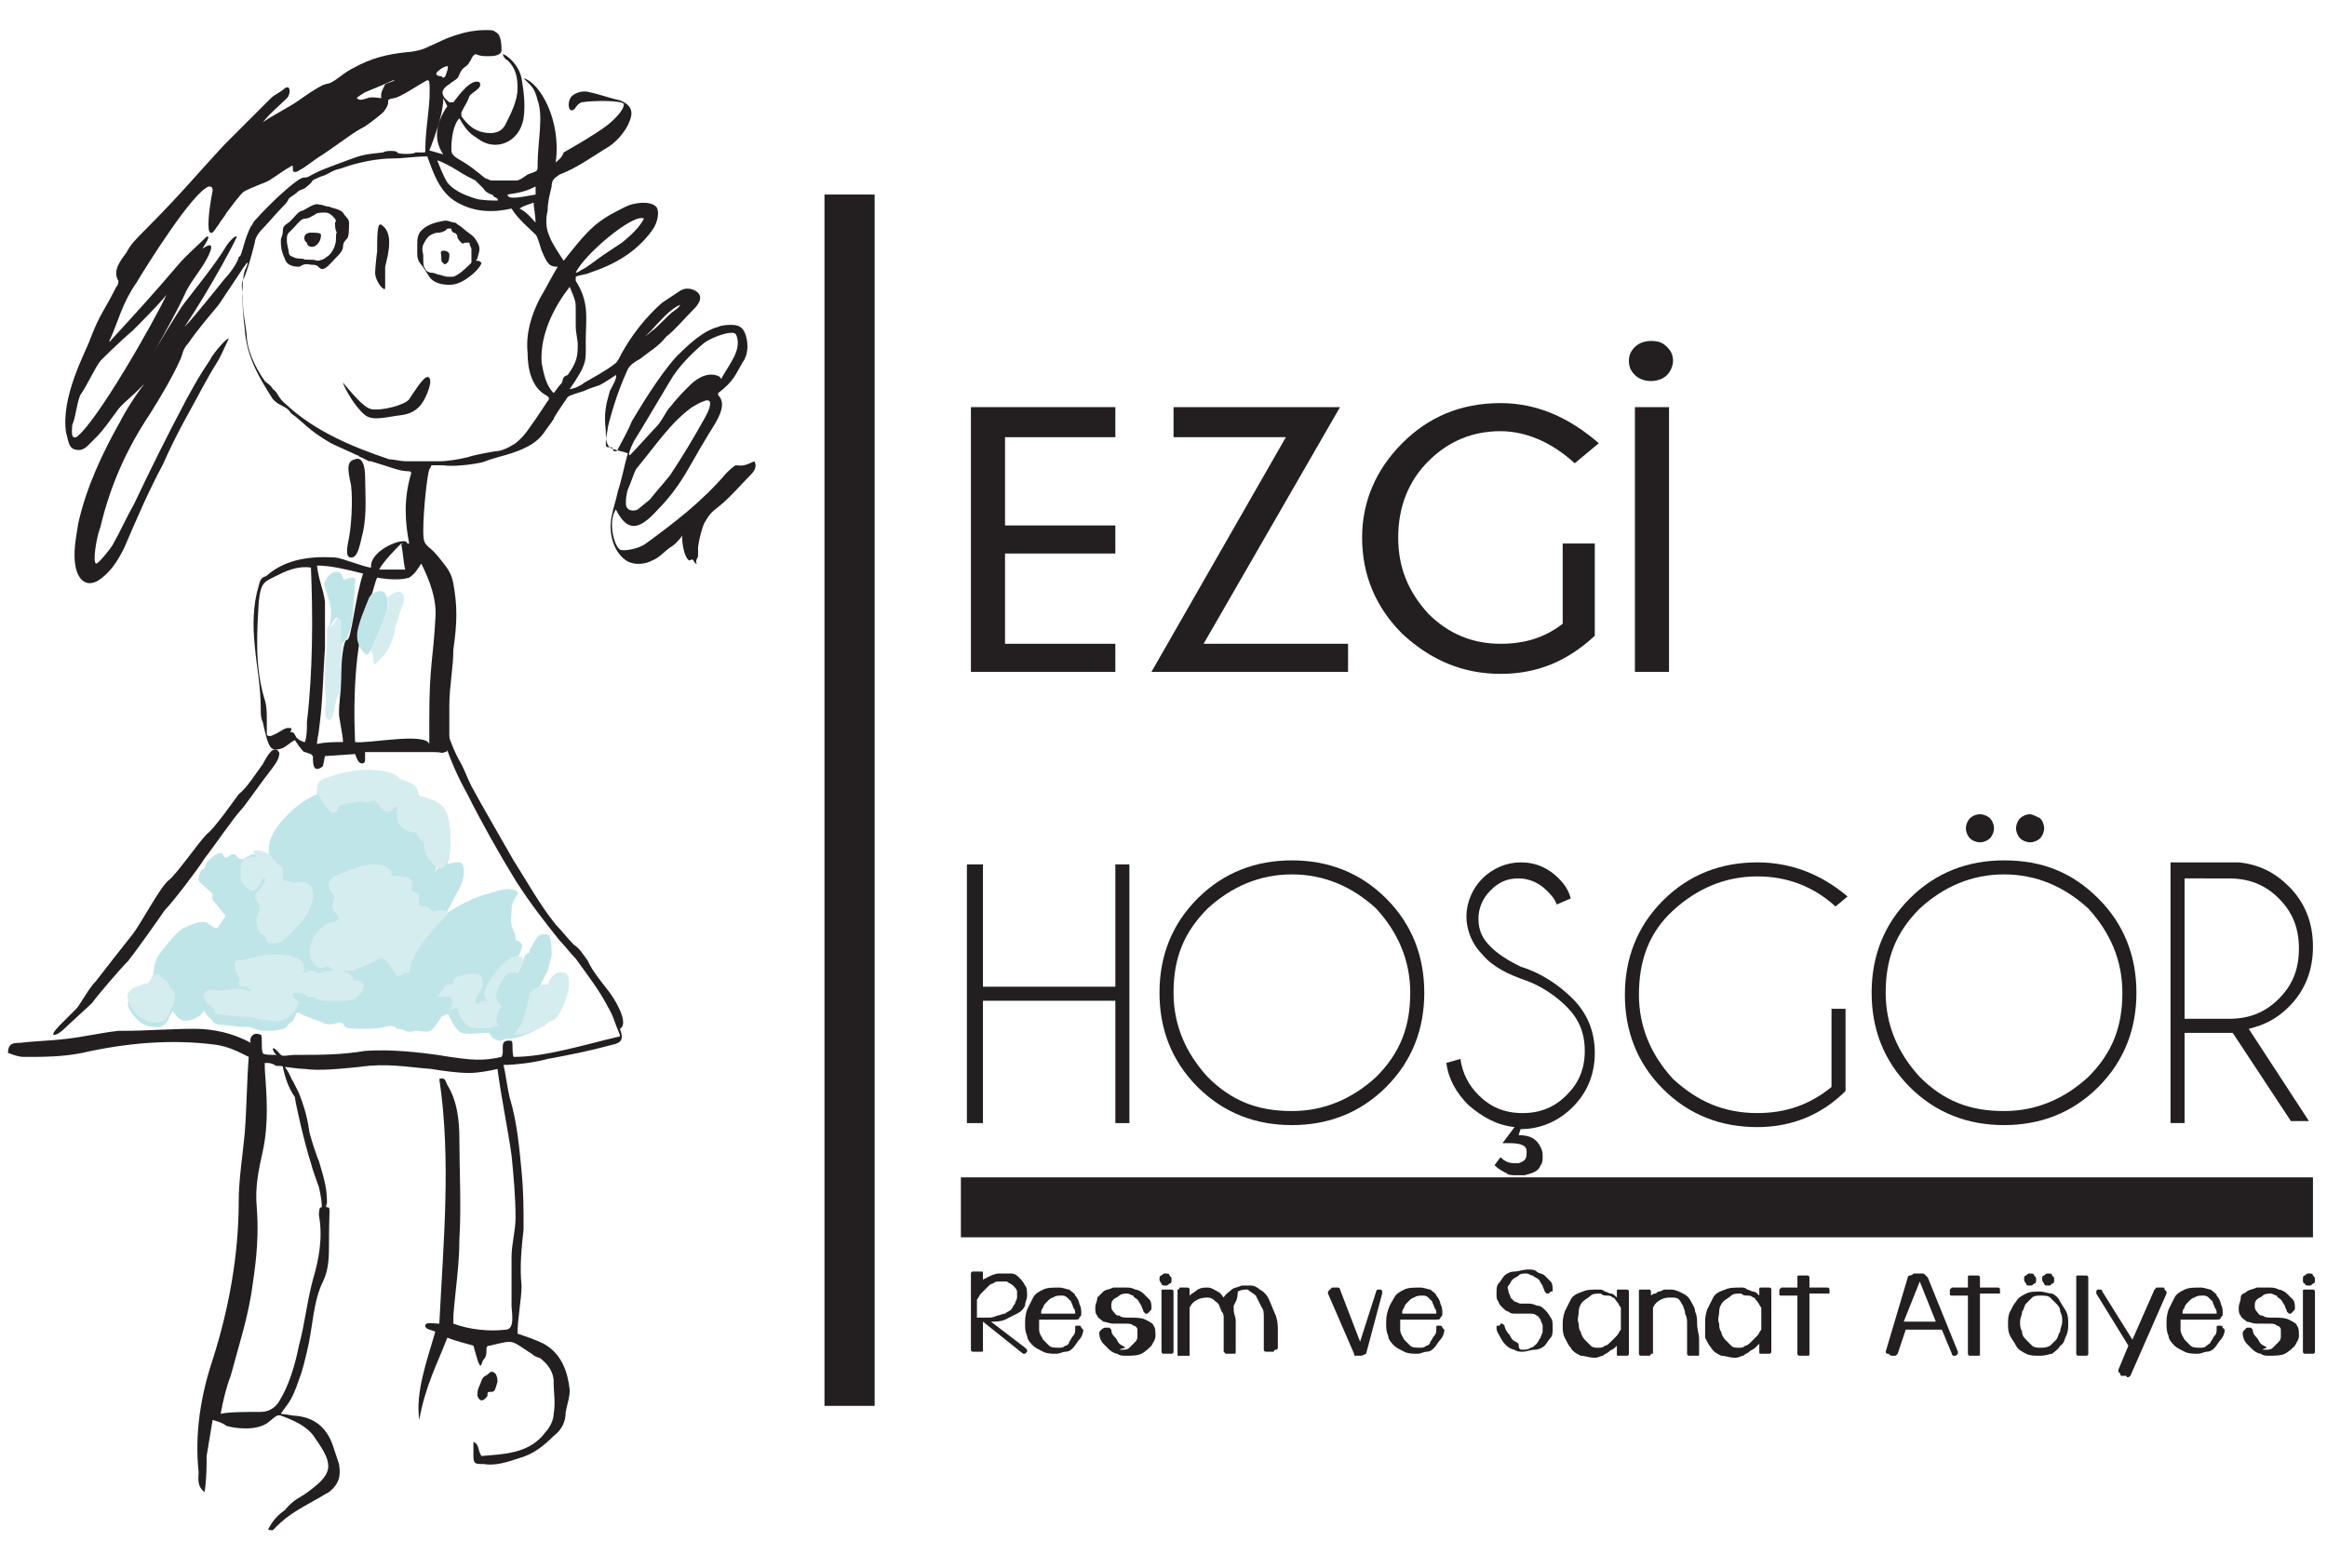
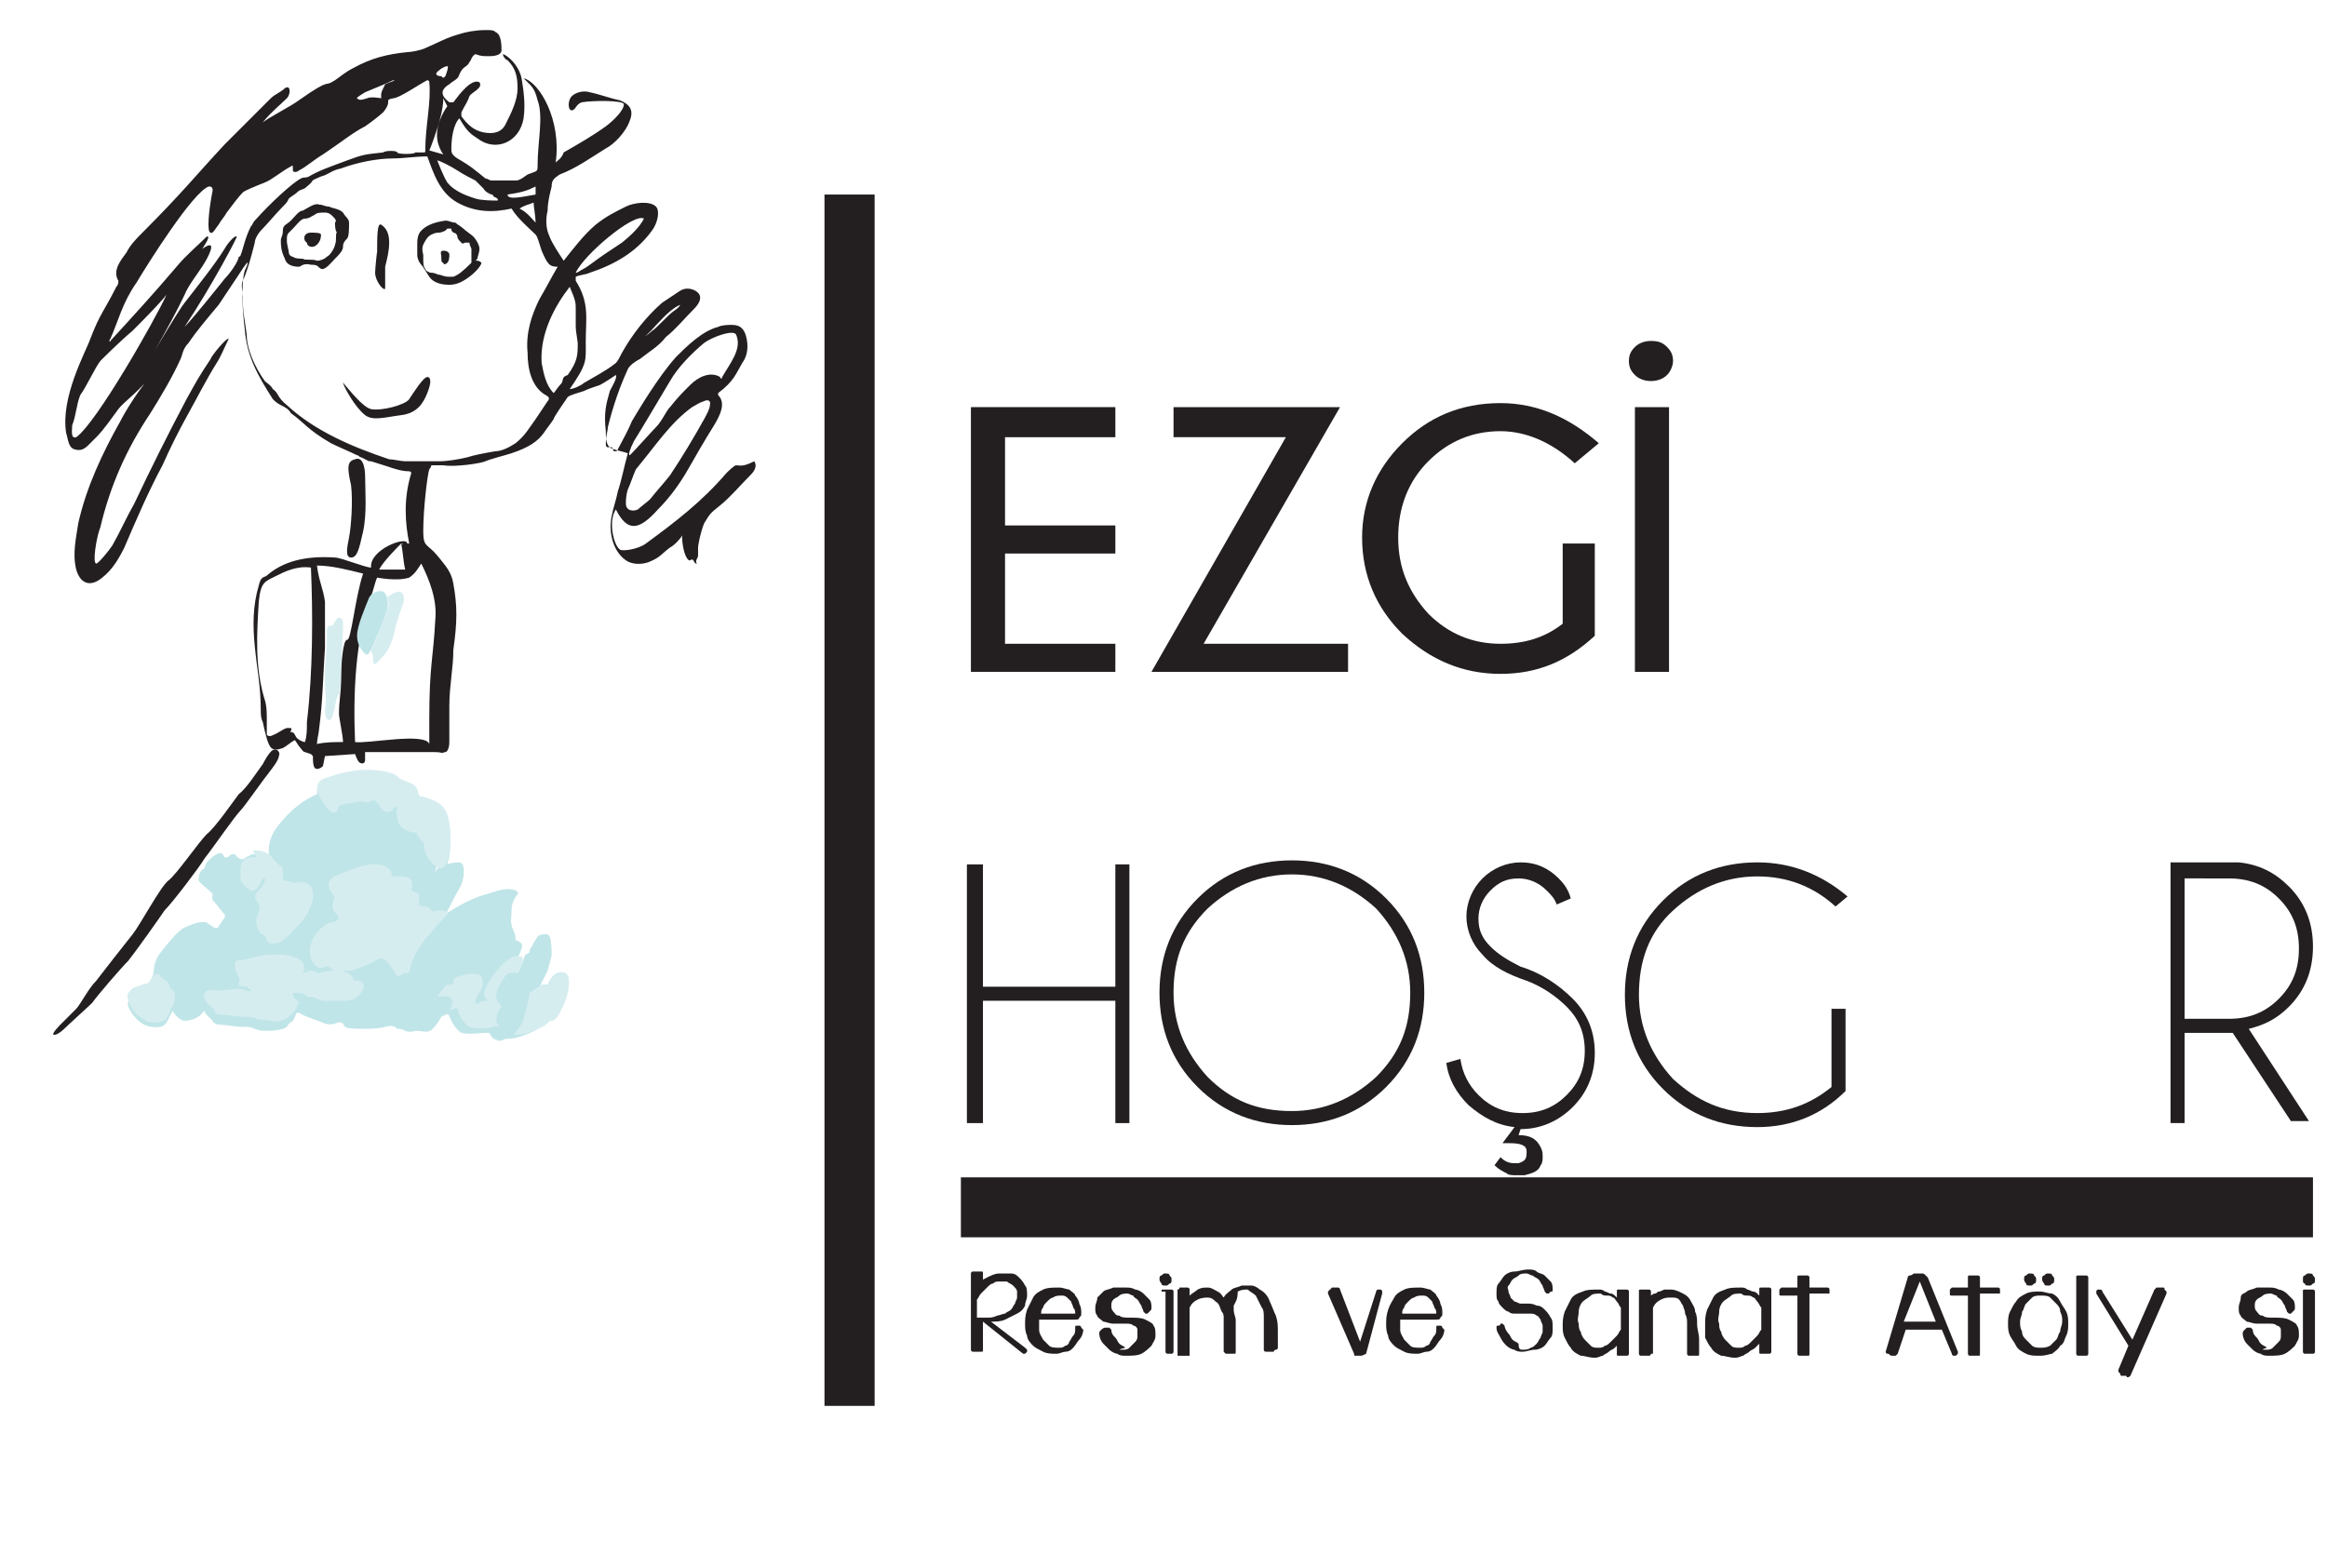
<svg xmlns="http://www.w3.org/2000/svg" version="1.1" id="Layer_1" x="0px" y="0px" viewBox="0 0 116 78.2" style="enable-background:new 0 0 116 78.2;" xml:space="preserve">
  <style type="text/css"> .st0{fill:#231F20;} .st1{fill:none;stroke:#231F20;stroke-width:2.989;stroke-miterlimit:10;} .st2{fill:#C0E5E8;} .st3{fill:#D6EDF0;} </style>
  <polygon class="st0" points="55.6,20.3 55.6,21.8 50.1,21.8 50.1,26.2 55.6,26.2 55.6,27.6 50.1,27.6 50.1,32.1 55.6,32.1 55.6,33.5 48.4,33.5 48.4,20.3 " />
  <polygon class="st0" points="64.1,21.8 58.5,21.8 58.5,20.3 66.8,20.3 60,32.1 67.2,32.1 67.2,33.5 57.4,33.5 " />
  <path class="st0" d="M79.5,31.7c-1.4,1.3-2.9,1.9-4.7,1.9c-1.9,0-3.5-0.7-4.9-2c-1.3-1.3-2-2.9-2-4.8c0-1.8,0.7-3.4,2-4.7 c1.3-1.3,2.9-2,4.9-2c1.8,0,3.4,0.7,4.9,2l-1.2,1c-1.2-1.1-2.5-1.6-3.7-1.6c-1.4,0-2.6,0.5-3.6,1.5c-1,1-1.5,2.3-1.5,3.8 c0,1.5,0.5,2.7,1.5,3.8c1,1,2.2,1.5,3.6,1.5c1.2,0,2.2-0.3,3.1-1v-4h1.6V31.7z" />
  <path class="st0" d="M83.1,17.3c0.2,0.2,0.3,0.4,0.3,0.7c0,0.2-0.1,0.5-0.3,0.7c-0.2,0.2-0.5,0.3-0.8,0.3c-0.3,0-0.6-0.1-0.8-0.3 c-0.2-0.2-0.3-0.4-0.3-0.7c0-0.3,0.1-0.5,0.3-0.7c0.2-0.2,0.5-0.3,0.8-0.3C82.7,17,82.9,17.1,83.1,17.3 M83.2,33.5h-1.7V20.3h1.7 V33.5z" />
  <polygon class="st0" points="49,49.9 49,56 48.2,56 48.2,43.1 49,43.1 49,49.2 55.6,49.2 55.6,43.1 56.3,43.1 56.3,56 55.6,56 55.6,49.9 " />
  <path class="st0" d="M69.1,44.8c1.3,1.3,1.9,2.9,1.9,4.7c0,1.8-0.6,3.4-1.9,4.7c-1.3,1.3-2.9,1.9-4.7,1.9c-1.8,0-3.4-0.6-4.7-1.9 c-1.3-1.3-1.9-2.9-1.9-4.7c0-1.8,0.6-3.4,1.9-4.7c1.3-1.3,2.9-1.9,4.7-1.9C66.2,42.9,67.8,43.5,69.1,44.8 M64.4,43.6 c-1.6,0-3,0.6-4.2,1.7c-1.2,1.2-1.7,2.5-1.7,4.2c0,1.6,0.6,3,1.7,4.2c1.2,1.2,2.5,1.7,4.2,1.7c1.6,0,3-0.6,4.2-1.7 c1.2-1.2,1.7-2.5,1.7-4.2c0-1.6-0.6-3-1.7-4.2C67.4,44.2,66,43.6,64.4,43.6" />
  <path class="st0" d="M75.5,56.2c-0.9-0.1-1.6-0.5-2.3-1.1c-0.6-0.6-1-1.3-1.1-2.1l0.7-0.2c0.1,0.7,0.4,1.3,0.9,1.8 c0.6,0.6,1.3,0.9,2.2,0.9c0.9,0,1.6-0.3,2.2-0.9c0.6-0.6,0.9-1.3,0.9-2.2c0-0.9-0.3-1.6-0.9-2.2c-0.5-0.5-1.2-1-2-1.3 c-0.9-0.3-1.7-0.7-2.2-1.3c-0.5-0.5-0.8-1.2-0.8-1.9c0-0.7,0.3-1.4,0.8-1.9c0.5-0.5,1.2-0.8,1.9-0.8c0.8,0,1.4,0.3,1.9,0.8 c0.3,0.3,0.5,0.6,0.6,1l-0.7,0.3c-0.1-0.3-0.3-0.5-0.5-0.7c-0.4-0.4-0.9-0.6-1.4-0.6c-0.6,0-1,0.2-1.4,0.6c-0.4,0.4-0.6,0.9-0.6,1.4 c0,0.6,0.2,1,0.6,1.4c0.4,0.4,0.9,0.7,1.5,1c1,0.3,1.9,0.9,2.6,1.6c0.7,0.7,1.1,1.6,1.1,2.7c0,1.1-0.4,2-1.1,2.7 c-0.7,0.7-1.6,1.1-2.6,1.1l-0.1,0.3c0.6,0,0.9,0.2,1.1,0.6c0.1,0.2,0.1,0.3,0.1,0.5c0,0.1,0,0.3-0.1,0.4c-0.1,0.3-0.4,0.4-0.8,0.5 c-0.1,0-0.3,0-0.4,0c-0.2,0-0.4,0-0.5-0.1c-0.2-0.1-0.4-0.2-0.6-0.4l0.3-0.4c0.2,0.2,0.4,0.3,0.7,0.3c0.1,0,0.1,0,0.2,0 c0.3-0.1,0.4-0.2,0.4-0.5v-0.1c0-0.3-0.3-0.4-0.9-0.4c-0.1,0-0.2,0-0.3,0L75.5,56.2z" />
  <path class="st0" d="M92,54.4c-1.2,1.2-2.7,1.8-4.4,1.8c-1.8,0-3.4-0.6-4.7-1.9c-1.3-1.3-1.9-2.9-1.9-4.7c0-1.8,0.6-3.4,1.9-4.7 c1.3-1.3,2.9-1.9,4.7-1.9c1.7,0,3.2,0.6,4.5,1.7l-0.6,0.5c-1.1-1-2.4-1.5-3.9-1.5c-1.6,0-3,0.6-4.2,1.7c-1.2,1.1-1.7,2.5-1.7,4.2 c0,1.6,0.6,3,1.7,4.2c1.2,1.1,2.5,1.7,4.2,1.7c1.4,0,2.6-0.4,3.7-1.3v-3.9H92V54.4z" />
-   <path class="st0" d="M104.6,44.8c1.3,1.3,1.9,2.9,1.9,4.7c0,1.8-0.6,3.4-1.9,4.7c-1.3,1.3-2.9,1.9-4.7,1.9c-1.8,0-3.4-0.6-4.7-1.9 c-1.3-1.3-1.9-2.9-1.9-4.7c0-1.8,0.6-3.4,1.9-4.7c1.3-1.3,2.9-1.9,4.7-1.9C101.8,42.9,103.3,43.5,104.6,44.8 M99.9,43.6 c-1.6,0-3,0.6-4.2,1.7c-1.2,1.2-1.7,2.5-1.7,4.2c0,1.6,0.6,3,1.7,4.2c1.2,1.2,2.5,1.7,4.2,1.7c1.6,0,3-0.6,4.2-1.7 c1.2-1.2,1.7-2.5,1.7-4.2c0-1.6-0.6-3-1.7-4.2C102.9,44.2,101.5,43.6,99.9,43.6 M99.2,40.8c0.1,0.1,0.2,0.3,0.2,0.5 c0,0.2-0.1,0.4-0.2,0.5c-0.1,0.1-0.3,0.2-0.5,0.2c-0.2,0-0.4-0.1-0.5-0.2c-0.1-0.1-0.2-0.3-0.2-0.5c0-0.2,0.1-0.4,0.2-0.5 c0.1-0.1,0.3-0.2,0.5-0.2C98.9,40.6,99.1,40.7,99.2,40.8 M101.7,40.8c0.1,0.1,0.2,0.3,0.2,0.5c0,0.2-0.1,0.4-0.2,0.5 c-0.1,0.1-0.3,0.2-0.5,0.2c-0.2,0-0.4-0.1-0.5-0.2c-0.1-0.1-0.2-0.3-0.2-0.5c0-0.2,0.1-0.4,0.2-0.5c0.1-0.1,0.3-0.2,0.5-0.2 C101.3,40.6,101.5,40.7,101.7,40.8" />
  <path class="st0" d="M111.3,51.5h-2.4V56h-0.7v-13h3.4c1,0.1,1.8,0.5,2.5,1.2c0.8,0.8,1.2,1.8,1.2,3c0,1.2-0.4,2.2-1.2,3 c-0.6,0.6-1.2,0.9-2,1.1l3,4.6h-0.9L111.3,51.5z M108.9,43.8v7h2.2c1,0,1.8-0.3,2.5-1c0.7-0.7,1-1.5,1-2.5c0-1-0.3-1.8-1-2.5 c-0.7-0.7-1.5-1-2.5-1H108.9z" />
  <path class="st0" d="M48.7,64.1c0.1-0.2,0.3-0.3,0.5-0.4c0.2-0.1,0.4-0.2,0.6-0.2c0.2,0,0.4,0,0.6,0c0.2,0,0.3,0.1,0.4,0.2 c0.1,0.1,0.2,0.2,0.3,0.4c0.1,0.1,0.1,0.3,0.1,0.5c0,0.2-0.1,0.3-0.1,0.5c-0.1,0.2-0.2,0.3-0.4,0.4c-0.2,0.1-0.4,0.2-0.6,0.3 c-0.2,0.1-0.5,0.1-0.7,0.1l1.7,1.3c0,0,0.1,0.1,0.1,0.1c0,0,0,0.1,0,0.1c0,0-0.1,0.1-0.1,0.1c0,0-0.1,0-0.1,0l-2-1.6v1.4 c0,0.1,0,0.1-0.1,0.1c-0.1,0-0.1,0-0.2,0c-0.1,0-0.1,0-0.2,0c-0.1,0-0.1-0.1-0.1-0.1v-3.8c0,0,0-0.1,0.1-0.1c0.1,0,0.1,0,0.2,0 c0.1,0,0.2,0,0.2,0c0.1,0,0.1,0,0.1,0.1V64.1z M48.7,65.7c0.2,0,0.3,0,0.5,0c0.2,0,0.3,0,0.5-0.1c0.1,0,0.3-0.1,0.4-0.1 c0.1-0.1,0.2-0.1,0.3-0.2c0.1-0.1,0.1-0.2,0.2-0.3c0-0.1,0.1-0.2,0.1-0.3c0-0.1,0-0.2,0-0.3c0-0.1-0.1-0.2-0.2-0.3 c-0.1-0.1-0.2-0.1-0.3-0.2c-0.1,0-0.2,0-0.4,0c-0.1,0-0.2,0-0.3,0.1c-0.1,0-0.2,0.1-0.3,0.2c-0.1,0.1-0.2,0.2-0.3,0.3 c-0.1,0.1-0.1,0.2-0.2,0.3V65.7z" />
  <path class="st0" d="M51.8,65.8c0,0.2,0,0.4,0,0.5c0,0.2,0.1,0.3,0.2,0.5c0.1,0.1,0.2,0.2,0.3,0.3c0.1,0.1,0.3,0.1,0.5,0.1 c0.1,0,0.2,0,0.3-0.1c0.1,0,0.2-0.1,0.2-0.2c0.1-0.1,0.1-0.2,0.2-0.3c0.1-0.1,0.1-0.2,0.1-0.4c0-0.1,0-0.1,0.1-0.1c0,0,0.1,0,0.1,0 c0,0,0.1,0,0.1,0.1c0,0,0.1,0.1,0.1,0.1c0,0.2-0.1,0.4-0.2,0.5c-0.1,0.1-0.2,0.3-0.3,0.4c-0.1,0.1-0.2,0.2-0.4,0.2 c-0.1,0-0.3,0.1-0.4,0.1c-0.3,0-0.5,0-0.7-0.1c-0.2-0.1-0.4-0.2-0.5-0.3c-0.1-0.1-0.3-0.3-0.3-0.5c-0.1-0.2-0.1-0.4-0.1-0.6 c0-0.2,0-0.4,0.1-0.7c0.1-0.2,0.2-0.4,0.3-0.6c0.1-0.2,0.3-0.3,0.5-0.4c0.2-0.1,0.5-0.1,0.8-0.1c0.2,0,0.4,0.1,0.5,0.1 c0.1,0.1,0.3,0.2,0.3,0.3c0.1,0.1,0.2,0.3,0.2,0.4c0.1,0.2,0.1,0.3,0.1,0.5c0,0.1,0,0.1-0.1,0.2c0,0.1-0.1,0.1-0.3,0.1H51.8z M52.9,64.6c-0.1,0-0.3,0-0.4,0.1c-0.1,0-0.2,0.1-0.3,0.2c-0.1,0.1-0.2,0.2-0.2,0.3c-0.1,0.1-0.1,0.2-0.1,0.3l1.7,0 c0-0.1,0-0.2-0.1-0.3c0-0.1-0.1-0.2-0.1-0.3c-0.1-0.1-0.1-0.1-0.2-0.2C53.1,64.6,53,64.6,52.9,64.6" />
  <path class="st0" d="M55.9,67.3c0.2,0,0.3,0,0.4-0.1c0.1-0.1,0.2-0.2,0.3-0.3c0.1-0.1,0.1-0.2,0.1-0.3c0-0.1,0-0.2,0-0.3 c0-0.1-0.1-0.2-0.2-0.2C56.4,66,56.3,66,56.1,66c-0.2,0-0.4,0-0.6,0c-0.2,0-0.4-0.1-0.5-0.1c-0.1-0.1-0.3-0.2-0.3-0.3 c-0.1-0.1-0.1-0.2-0.1-0.4c0-0.2,0.1-0.3,0.1-0.5c0.1-0.1,0.2-0.2,0.3-0.3c0.1-0.1,0.3-0.1,0.5-0.2c0.2,0,0.4,0,0.6,0 c0.2,0,0.3,0,0.5,0.1c0.1,0,0.3,0.1,0.4,0.2c0.1,0.1,0.2,0.2,0.3,0.3c0.1,0.1,0.1,0.3,0.1,0.4c0,0.1,0,0.1-0.1,0.2 c0,0-0.1,0.1-0.1,0.1c-0.1,0-0.1,0-0.1,0c0,0-0.1-0.1-0.1-0.1c0-0.1-0.1-0.2-0.1-0.3c-0.1-0.1-0.1-0.2-0.2-0.3 c-0.1-0.1-0.2-0.1-0.2-0.2c-0.1,0-0.2-0.1-0.3-0.1c-0.1,0-0.3,0-0.4,0.1c-0.1,0.1-0.2,0.1-0.3,0.2c-0.1,0.1-0.1,0.2-0.1,0.3 c0,0.1,0,0.2,0.1,0.3s0.1,0.2,0.3,0.2c0.1,0.1,0.3,0.1,0.5,0.1c0.3,0,0.6,0,0.8,0.1c0.2,0.1,0.4,0.2,0.4,0.3 c0.1,0.1,0.1,0.3,0.1,0.5c0,0.2-0.1,0.3-0.2,0.5c-0.1,0.1-0.3,0.3-0.5,0.4c-0.2,0.1-0.5,0.1-0.8,0.1c-0.1,0-0.3,0-0.4-0.1 c-0.1,0-0.3-0.1-0.4-0.2c-0.1-0.1-0.2-0.2-0.3-0.3c-0.1-0.1-0.2-0.3-0.2-0.5c0-0.1,0-0.1,0.1-0.2c0,0,0.1-0.1,0.2-0.1 c0.1,0,0.1,0,0.2,0c0,0,0.1,0.1,0.1,0.1c0,0.2,0.1,0.3,0.2,0.4c0.1,0.1,0.1,0.2,0.2,0.3c0.1,0.1,0.2,0.1,0.3,0.2 C55.7,67.3,55.8,67.3,55.9,67.3" />
-   <path class="st0" d="M57.8,63.8c0-0.1,0-0.2,0.1-0.2c0.1-0.1,0.1-0.1,0.2-0.1c0.1,0,0.2,0,0.2,0.1c0.1,0.1,0.1,0.1,0.1,0.2 c0,0.1,0,0.2-0.1,0.2c-0.1,0.1-0.1,0.1-0.2,0.1c-0.1,0-0.2,0-0.2-0.1C57.9,64,57.8,63.9,57.8,63.8 M57.9,64.4c0-0.1,0-0.1,0.1-0.1 c0.1,0,0.1,0,0.2,0c0.1,0,0.1,0,0.2,0c0.1,0,0.1,0.1,0.1,0.1v3c0,0,0,0.1-0.1,0.1c-0.1,0-0.1,0-0.2,0c-0.1,0-0.1,0-0.2,0 c-0.1,0-0.1-0.1-0.1-0.1V64.4z" />
+   <path class="st0" d="M57.8,63.8c0-0.1,0-0.2,0.1-0.2c0.1-0.1,0.1-0.1,0.2-0.1c0.1,0,0.2,0,0.2,0.1c0.1,0.1,0.1,0.1,0.1,0.2 c0,0.1,0,0.2-0.1,0.2c-0.1,0.1-0.1,0.1-0.2,0.1c-0.1,0-0.2,0-0.2-0.1C57.9,64,57.8,63.9,57.8,63.8 M57.9,64.4c0-0.1,0-0.1,0.1-0.1 c0.1,0,0.1,0,0.2,0c0.1,0,0.1,0,0.2,0c0.1,0,0.1,0.1,0.1,0.1v3c0,0,0,0.1-0.1,0.1c-0.1,0-0.1,0-0.2,0 c-0.1,0-0.1-0.1-0.1-0.1V64.4z" />
  <path class="st0" d="M61.5,65.1c0,0,0,0.1,0,0.1c0,0,0,0.1,0,0.1c0,0.2,0.1,0.4,0.1,0.5c0,0.2,0,0.4,0,0.6c0,0.2,0,0.4,0,0.5 c0,0.2,0,0.3,0,0.5c0,0.1,0,0.1-0.1,0.1c0,0-0.1,0-0.2,0c-0.1,0-0.1,0-0.2,0c0,0-0.1-0.1-0.1-0.1v-0.2c0-0.1,0-0.2,0-0.3 c0-0.1,0-0.3,0-0.4c0-0.1,0-0.3,0-0.4c0-0.1,0-0.3,0-0.4c0-0.1,0-0.2-0.1-0.3c-0.1-0.2-0.1-0.4-0.3-0.5c-0.1-0.1-0.2-0.2-0.4-0.2 c-0.1,0-0.3,0-0.5,0.1c-0.2,0.1-0.3,0.2-0.4,0.4v2.3c0,0,0,0.1,0,0.1c0,0-0.1,0-0.1,0c0,0-0.1,0-0.2,0c-0.1,0-0.1,0-0.2,0 c0,0-0.1,0-0.1,0c0,0,0,0,0-0.1v-3.1c0,0,0-0.1,0-0.1c0,0,0.1,0,0.1-0.1c0,0,0.1,0,0.2,0c0.1,0,0.1,0,0.2,0c0,0,0.1,0,0.1,0.1 c0,0,0,0.1,0,0.1v0.2c0.1-0.1,0.3-0.2,0.4-0.3c0.2-0.1,0.3-0.1,0.5-0.1c0.2,0,0.3,0.1,0.5,0.2s0.2,0.2,0.3,0.3 c0.1-0.2,0.3-0.3,0.4-0.4c0.1-0.1,0.3-0.1,0.5-0.2c0.2,0,0.3,0,0.5,0c0.1,0,0.3,0.1,0.4,0.2c0.2,0.1,0.4,0.3,0.5,0.6 c0.1,0.2,0.2,0.5,0.3,0.7c0.1,0.3,0.1,0.5,0.1,0.8c0,0.3,0,0.6,0,0.8c0,0,0,0.1-0.1,0.1c0,0-0.1,0-0.1,0.1c-0.1,0-0.1,0-0.2,0 c-0.1,0-0.1,0-0.2,0c0,0-0.1,0-0.1-0.1c0,0,0-0.1,0-0.1c0-0.1,0-0.2,0-0.4c0-0.2,0-0.3,0-0.5c0-0.2,0-0.4,0-0.6c0-0.2,0-0.4-0.1-0.5 c-0.1-0.2-0.2-0.4-0.3-0.6c-0.1-0.1-0.3-0.2-0.4-0.3c-0.2,0-0.3,0-0.5,0.1C61.7,64.8,61.6,64.9,61.5,65.1L61.5,65.1z" />
  <path class="st0" d="M68.1,67.5C68.1,67.5,68.1,67.5,68.1,67.5c-0.2,0.1-0.2,0.1-0.3,0.1c-0.1,0-0.1,0-0.2,0c-0.1,0-0.1,0-0.1-0.1 l-1.3-3c0,0,0-0.1,0-0.1c0,0,0.1-0.1,0.1-0.1c0,0,0.1-0.1,0.1-0.1c0.1,0,0.1,0,0.2,0c0,0,0.1,0,0.1,0c0,0,0.1,0,0.1,0.1l1,2.6 l0.8-2.5c0,0,0-0.1,0.1-0.1c0,0,0.1,0,0.1,0c0,0,0.1,0,0.1,0.1c0,0,0,0.1,0,0.1L68.1,67.5z" />
  <path class="st0" d="M69.8,65.8c0,0.2,0,0.4,0,0.5c0,0.2,0.1,0.3,0.2,0.5c0.1,0.1,0.2,0.2,0.3,0.3c0.1,0.1,0.3,0.1,0.5,0.1 c0.1,0,0.2,0,0.3-0.1c0.1,0,0.2-0.1,0.2-0.2c0.1-0.1,0.1-0.2,0.2-0.3c0.1-0.1,0.1-0.2,0.1-0.4c0-0.1,0-0.1,0.1-0.1c0,0,0.1,0,0.1,0 c0,0,0.1,0,0.1,0.1c0,0,0.1,0.1,0.1,0.1c0,0.2-0.1,0.4-0.2,0.5s-0.2,0.3-0.3,0.4c-0.1,0.1-0.2,0.2-0.4,0.2c-0.1,0-0.3,0.1-0.4,0.1 c-0.3,0-0.5,0-0.7-0.1c-0.2-0.1-0.4-0.2-0.5-0.3c-0.1-0.1-0.3-0.3-0.3-0.5c-0.1-0.2-0.1-0.4-0.1-0.6c0-0.2,0-0.4,0.1-0.7 s0.2-0.4,0.3-0.6c0.1-0.2,0.3-0.3,0.5-0.4c0.2-0.1,0.5-0.1,0.8-0.1c0.2,0,0.4,0.1,0.5,0.1c0.1,0.1,0.3,0.2,0.3,0.3 c0.1,0.1,0.2,0.3,0.2,0.4c0.1,0.2,0.1,0.3,0.1,0.5c0,0.1,0,0.1-0.1,0.2c0,0.1-0.1,0.1-0.3,0.1H69.8z M70.9,64.6 c-0.1,0-0.3,0-0.4,0.1c-0.1,0-0.2,0.1-0.3,0.2c-0.1,0.1-0.2,0.2-0.2,0.3c-0.1,0.1-0.1,0.2-0.1,0.3l1.7,0c0-0.1,0-0.2-0.1-0.3 c0-0.1-0.1-0.2-0.1-0.3c-0.1-0.1-0.1-0.1-0.2-0.2C71.1,64.6,71,64.6,70.9,64.6" />
  <path class="st0" d="M75.9,67.3c0.1,0,0.3,0,0.4-0.1c0.1,0,0.2-0.1,0.3-0.2c0.1-0.1,0.1-0.2,0.2-0.3c0-0.1,0.1-0.2,0.1-0.3 c0-0.1,0-0.2,0-0.3c0-0.1-0.1-0.2-0.1-0.3c-0.1-0.1-0.1-0.2-0.2-0.2c-0.1-0.1-0.2-0.1-0.4-0.1c-0.1,0-0.2,0-0.3,0 c-0.1,0-0.2,0-0.4,0c-0.1,0-0.2,0-0.3-0.1c-0.1,0-0.2-0.1-0.3-0.2c-0.1-0.1-0.2-0.2-0.2-0.3c-0.1-0.1-0.1-0.2-0.1-0.4 c0-0.2,0-0.4,0.1-0.5c0.1-0.1,0.2-0.3,0.3-0.4c0.1-0.1,0.3-0.2,0.5-0.2c0.2,0,0.4-0.1,0.7-0.1c0.1,0,0.3,0,0.4,0.1 c0.1,0.1,0.3,0.1,0.4,0.2c0.1,0.1,0.2,0.2,0.3,0.3c0.1,0.1,0.1,0.3,0.1,0.4c0,0.1,0,0.1-0.1,0.1c0,0-0.1,0.1-0.1,0.1 c0,0-0.1,0-0.1,0c0,0-0.1-0.1-0.1-0.1c0-0.1-0.1-0.2-0.1-0.3c-0.1-0.1-0.1-0.2-0.2-0.3c-0.1-0.1-0.2-0.1-0.3-0.2 c-0.1,0-0.2-0.1-0.3-0.1c-0.2,0-0.3,0-0.4,0.1c-0.1,0.1-0.2,0.1-0.3,0.2c-0.1,0.1-0.1,0.2-0.2,0.3s0,0.2,0,0.3 c0,0.1,0.1,0.2,0.1,0.3c0.1,0.1,0.1,0.1,0.2,0.2c0.1,0,0.2,0.1,0.3,0.1c0.1,0,0.2,0,0.3,0c0.2,0,0.3,0,0.5,0.1 c0.2,0,0.3,0.1,0.4,0.2c0.1,0.1,0.2,0.2,0.3,0.4c0.1,0.1,0.1,0.3,0.1,0.5c0,0.2,0,0.4-0.1,0.5c-0.1,0.1-0.2,0.3-0.3,0.4 c-0.1,0.1-0.3,0.2-0.5,0.2c-0.2,0-0.4,0.1-0.6,0.1c-0.1,0-0.3,0-0.4-0.1c-0.1,0-0.3-0.1-0.4-0.2c-0.1-0.1-0.2-0.2-0.3-0.4 s-0.2-0.3-0.2-0.5c0-0.1,0-0.1,0.1-0.1c0,0,0.1,0,0.1-0.1c0,0,0.1,0,0.1,0c0,0,0.1,0.1,0.1,0.1c0,0.1,0.1,0.3,0.2,0.4 c0.1,0.1,0.1,0.2,0.2,0.3c0.1,0.1,0.2,0.1,0.3,0.2C75.7,67.3,75.8,67.3,75.9,67.3" />
  <path class="st0" d="M80.7,67c-0.1,0.1-0.1,0.1-0.2,0.2c-0.1,0.1-0.2,0.1-0.3,0.2c-0.1,0.1-0.2,0.1-0.3,0.2c-0.1,0-0.2,0.1-0.4,0.1 c-0.3,0-0.5-0.1-0.7-0.1c-0.2-0.1-0.4-0.2-0.5-0.4c-0.1-0.1-0.2-0.3-0.3-0.5c-0.1-0.2-0.1-0.4-0.1-0.6c0-0.2,0-0.4,0.1-0.7 c0.1-0.2,0.2-0.4,0.3-0.6c0.1-0.2,0.3-0.3,0.6-0.4c0.2-0.1,0.5-0.1,0.8-0.1c0.1,0,0.2,0,0.3,0.1c0.1,0,0.2,0.1,0.3,0.1 c0.1,0,0.2,0.1,0.2,0.1c0.1,0.1,0.1,0.1,0.1,0.1v-0.3c0-0.1,0-0.1,0.1-0.1c0.1,0,0.1,0,0.2,0c0.1,0,0.1,0,0.2,0 c0.1,0,0.1,0.1,0.1,0.1v3.1c0,0,0,0.1-0.1,0.1c-0.1,0-0.1,0-0.2,0c-0.1,0-0.1,0-0.2,0c-0.1,0-0.1,0-0.1-0.1V67z M79.7,67.2 c0.1,0,0.2,0,0.3-0.1c0.1,0,0.2-0.1,0.3-0.2c0.1-0.1,0.2-0.2,0.3-0.3s0.1-0.2,0.2-0.3v-1.1c-0.1-0.1-0.1-0.2-0.2-0.3 c-0.1-0.1-0.1-0.2-0.2-0.2c-0.1-0.1-0.2-0.1-0.3-0.1c-0.1,0-0.2,0-0.3-0.1c-0.2,0-0.4,0-0.5,0.1c-0.1,0.1-0.3,0.2-0.4,0.3 c-0.1,0.1-0.2,0.3-0.2,0.5c0,0.2-0.1,0.4,0,0.6c0,0.1,0,0.3,0.1,0.4c0,0.1,0.1,0.3,0.2,0.4c0.1,0.1,0.2,0.2,0.3,0.3 C79.4,67.2,79.5,67.2,79.7,67.2" />
  <path class="st0" d="M82.3,67.5c0,0,0,0.1-0.1,0.1c-0.1,0-0.1,0-0.2,0c-0.1,0-0.1,0-0.2,0c-0.1,0-0.1-0.1-0.1-0.1v-3.1 c0-0.1,0-0.1,0.1-0.1c0.1,0,0.1,0,0.2,0c0.1,0,0.1,0,0.2,0c0.1,0,0.1,0.1,0.1,0.1v0.2c0,0,0.1-0.1,0.2-0.1c0.1,0,0.1-0.1,0.2-0.1 c0.1,0,0.2-0.1,0.3-0.1c0.1,0,0.2,0,0.3,0c0.2,0,0.4,0.1,0.6,0.2c0.2,0.1,0.3,0.2,0.4,0.4c0.1,0.2,0.2,0.3,0.2,0.5 c0.1,0.2,0.1,0.4,0.1,0.6c0,0.3,0.1,0.5,0.1,0.8c0,0.3,0,0.5,0,0.7c0,0.1,0,0.1-0.1,0.1c-0.1,0-0.1,0-0.2,0c-0.1,0-0.1,0-0.2,0 c-0.1,0-0.1-0.1-0.1-0.1c0-0.1,0-0.2,0-0.3c0-0.1,0-0.2,0-0.4c0-0.1,0-0.3,0-0.4c0-0.1,0-0.3,0-0.4c0-0.2,0-0.3-0.1-0.5 c0-0.2-0.1-0.3-0.1-0.4c-0.1-0.1-0.1-0.2-0.2-0.3c-0.1-0.1-0.2-0.1-0.4-0.1c-0.2,0-0.3,0-0.5,0.1c-0.2,0.1-0.3,0.2-0.4,0.4V67.5z" />
  <path class="st0" d="M87.7,67c-0.1,0.1-0.1,0.1-0.2,0.2c-0.1,0.1-0.2,0.1-0.3,0.2c-0.1,0.1-0.2,0.1-0.3,0.2c-0.1,0-0.2,0.1-0.4,0.1 c-0.3,0-0.5-0.1-0.7-0.1c-0.2-0.1-0.4-0.2-0.5-0.4c-0.1-0.1-0.2-0.3-0.3-0.5C85,66.4,85,66.2,85,66c0-0.2,0-0.4,0.1-0.7 c0.1-0.2,0.2-0.4,0.3-0.6c0.1-0.2,0.3-0.3,0.6-0.4c0.2-0.1,0.5-0.1,0.8-0.1c0.1,0,0.2,0,0.3,0.1c0.1,0,0.2,0.1,0.3,0.1 s0.2,0.1,0.2,0.1c0.1,0.1,0.1,0.1,0.1,0.1v-0.3c0-0.1,0-0.1,0.1-0.1c0.1,0,0.1,0,0.2,0c0.1,0,0.1,0,0.2,0c0.1,0,0.1,0.1,0.1,0.1v3.1 c0,0,0,0.1-0.1,0.1c-0.1,0-0.1,0-0.2,0c-0.1,0-0.1,0-0.2,0c-0.1,0-0.1,0-0.1-0.1V67z M86.7,67.2c0.1,0,0.2,0,0.3-0.1 c0.1,0,0.2-0.1,0.3-0.2c0.1-0.1,0.2-0.2,0.3-0.3c0.1-0.1,0.1-0.2,0.2-0.3v-1.1c-0.1-0.1-0.1-0.2-0.2-0.3c-0.1-0.1-0.1-0.2-0.2-0.2 c-0.1-0.1-0.2-0.1-0.3-0.1c-0.1,0-0.2,0-0.3-0.1c-0.2,0-0.4,0-0.5,0.1c-0.1,0.1-0.3,0.2-0.4,0.3c-0.1,0.1-0.2,0.3-0.2,0.5 c0,0.2-0.1,0.4,0,0.6c0,0.1,0,0.3,0.1,0.4c0,0.1,0.1,0.3,0.2,0.4c0.1,0.1,0.2,0.2,0.3,0.3C86.4,67.2,86.5,67.2,86.7,67.2" />
  <path class="st0" d="M90.2,64.6v2.9c0,0.1,0,0.1-0.1,0.1c-0.1,0-0.1,0-0.2,0c-0.1,0-0.1,0-0.2,0c-0.1,0-0.1-0.1-0.1-0.1v-2.9h-0.8 c-0.1,0-0.1,0-0.1-0.1c0,0,0-0.1,0-0.1c0,0,0-0.1,0-0.1c0,0,0.1-0.1,0.1-0.1h0.8v-0.5c0-0.1,0-0.1,0.1-0.1c0.1,0,0.1,0,0.2,0 c0.1,0,0.1,0,0.2,0c0.1,0,0.1,0.1,0.1,0.1v0.5h0.9c0,0,0.1,0,0.1,0.1c0,0,0,0.1,0,0.1c0,0,0,0.1,0,0.1c0,0-0.1,0-0.1,0H90.2z" />
  <path class="st0" d="M95.1,63.7c0,0,0-0.1,0.1-0.1c0,0,0.1,0,0.2-0.1c0.1,0,0.1,0,0.2,0c0.1,0,0.1,0,0.2,0c0.1,0,0.1,0,0.2,0.1 c0,0,0.1,0.1,0.1,0.1l1.5,3.7c0,0.1,0,0.1,0,0.1c0,0-0.1,0.1-0.1,0.1c0,0-0.1,0-0.1,0c0,0-0.1,0-0.1-0.1l-0.5-1.2h-1.8l-0.4,1.2 c0,0-0.1,0.1-0.1,0.1c-0.1,0-0.2,0-0.2,0c-0.1,0-0.1-0.1-0.2-0.1c-0.1,0-0.1-0.1-0.1-0.1L95.1,63.7z M94.9,65.9h1.6l-0.8-2 L94.9,65.9z" />
  <path class="st0" d="M98.7,64.6v2.9c0,0.1,0,0.1-0.1,0.1c-0.1,0-0.1,0-0.2,0c-0.1,0-0.1,0-0.2,0c-0.1,0-0.1-0.1-0.1-0.1v-2.9h-0.8 c-0.1,0-0.1,0-0.1-0.1c0,0,0-0.1,0-0.1c0,0,0-0.1,0-0.1c0,0,0.1-0.1,0.1-0.1h0.8v-0.5c0-0.1,0-0.1,0.1-0.1c0.1,0,0.1,0,0.2,0 c0.1,0,0.1,0,0.2,0c0.1,0,0.1,0.1,0.1,0.1v0.5h0.9c0,0,0.1,0,0.1,0.1c0,0,0,0.1,0,0.1c0,0,0,0.1,0,0.1c0,0-0.1,0-0.1,0H98.7z" />
  <path class="st0" d="M101.7,67.6c-0.3,0-0.5,0-0.7-0.1c-0.2-0.1-0.4-0.2-0.5-0.4c-0.1-0.2-0.2-0.3-0.3-0.5c-0.1-0.2-0.1-0.4-0.1-0.6 c0-0.2,0-0.4,0.1-0.6c0.1-0.2,0.2-0.4,0.3-0.5c0.1-0.2,0.3-0.3,0.5-0.4c0.2-0.1,0.4-0.1,0.7-0.1c0.2,0,0.4,0.1,0.6,0.1 c0.2,0.1,0.3,0.2,0.4,0.4c0.1,0.2,0.2,0.3,0.3,0.5c0.1,0.2,0.1,0.4,0.1,0.6c0,0.2,0,0.4-0.1,0.6c-0.1,0.2-0.1,0.4-0.3,0.5 c-0.1,0.2-0.3,0.3-0.4,0.4C102.2,67.5,102,67.6,101.7,67.6 M101.7,67.2c0.2,0,0.3,0,0.5-0.1c0.1-0.1,0.2-0.2,0.3-0.3 c0.1-0.1,0.1-0.3,0.2-0.4c0-0.2,0.1-0.3,0.1-0.5c0-0.2,0-0.3-0.1-0.5c0-0.2-0.1-0.3-0.2-0.4c-0.1-0.1-0.2-0.2-0.3-0.3 c-0.1-0.1-0.3-0.1-0.5-0.1c-0.1,0-0.3,0-0.4,0.1c-0.1,0.1-0.2,0.2-0.3,0.3c-0.1,0.1-0.1,0.3-0.2,0.4c0,0.2-0.1,0.3-0.1,0.5 c0,0.2,0,0.3,0.1,0.5c0,0.2,0.1,0.3,0.2,0.4c0.1,0.1,0.2,0.2,0.3,0.3C101.4,67.2,101.6,67.2,101.7,67.2 M100.9,63.8 c0-0.1,0-0.2,0.1-0.2c0.1-0.1,0.1-0.1,0.2-0.1c0.1,0,0.2,0,0.2,0.1c0.1,0.1,0.1,0.1,0.1,0.2c0,0.1,0,0.2-0.1,0.2 c-0.1,0.1-0.1,0.1-0.2,0.1c-0.1,0-0.2,0-0.2-0.1C101,64,100.9,63.9,100.9,63.8 M101.8,63.8c0-0.1,0-0.2,0.1-0.2 c0.1-0.1,0.1-0.1,0.2-0.1c0.1,0,0.2,0,0.2,0.1c0.1,0.1,0.1,0.1,0.1,0.2c0,0.1,0,0.2-0.1,0.2c-0.1,0.1-0.1,0.1-0.2,0.1 c-0.1,0-0.2,0-0.2-0.1C101.9,64,101.8,63.9,101.8,63.8" />
  <path class="st0" d="M103.5,63.7c0-0.1,0-0.1,0.1-0.1c0.1,0,0.1,0,0.2,0c0.1,0,0.1,0,0.2,0c0.1,0,0.1,0.1,0.1,0.1v3.8 c0,0,0,0.1-0.1,0.1c-0.1,0-0.1,0-0.2,0c-0.1,0-0.1,0-0.2,0c-0.1,0-0.1-0.1-0.1-0.1V63.7z" />
  <path class="st0" d="M106.2,68.6C106.2,68.6,106.2,68.6,106.2,68.6c-0.1,0.1-0.2,0.1-0.2,0c-0.1,0-0.1,0-0.2,0c-0.1,0-0.1,0-0.1-0.1 c0,0-0.1-0.1-0.1-0.1c0,0,0-0.1,0-0.1l0.5-1.2l-1.6-2.6c0,0,0-0.1,0-0.1c0,0,0-0.1,0.1-0.1c0,0,0.1,0,0.1,0c0,0,0.1,0,0.1,0.1 l1.5,2.4l1.1-2.5c0,0,0,0,0.1-0.1c0,0,0.1,0,0.1,0c0.1,0,0.1,0,0.2,0c0.1,0,0.1,0,0.1,0.1c0,0,0.1,0.1,0.1,0.1c0,0,0,0.1,0,0.1 L106.2,68.6z" />
-   <path class="st0" d="M108.7,65.8c0,0.2,0,0.4,0,0.5c0,0.2,0.1,0.3,0.2,0.5c0.1,0.1,0.2,0.2,0.3,0.3c0.1,0.1,0.3,0.1,0.5,0.1 c0.1,0,0.2,0,0.3-0.1s0.2-0.1,0.2-0.2c0.1-0.1,0.1-0.2,0.2-0.3c0.1-0.1,0.1-0.2,0.1-0.4c0-0.1,0-0.1,0.1-0.1c0,0,0.1,0,0.1,0 c0,0,0.1,0,0.1,0.1c0,0,0.1,0.1,0.1,0.1c0,0.2-0.1,0.4-0.2,0.5s-0.2,0.3-0.3,0.4c-0.1,0.1-0.2,0.2-0.4,0.2c-0.1,0-0.3,0.1-0.4,0.1 c-0.3,0-0.5,0-0.7-0.1c-0.2-0.1-0.4-0.2-0.5-0.3c-0.1-0.1-0.3-0.3-0.3-0.5c-0.1-0.2-0.1-0.4-0.1-0.6c0-0.2,0-0.4,0.1-0.7 c0.1-0.2,0.2-0.4,0.3-0.6c0.1-0.2,0.3-0.3,0.5-0.4c0.2-0.1,0.5-0.1,0.8-0.1c0.2,0,0.4,0.1,0.5,0.1c0.1,0.1,0.3,0.2,0.3,0.3 c0.1,0.1,0.2,0.3,0.2,0.4c0.1,0.2,0.1,0.3,0.1,0.5c0,0.1,0,0.1-0.1,0.2c0,0.1-0.1,0.1-0.3,0.1H108.7z M109.8,64.6 c-0.1,0-0.3,0-0.4,0.1c-0.1,0-0.2,0.1-0.3,0.2c-0.1,0.1-0.2,0.2-0.2,0.3c-0.1,0.1-0.1,0.2-0.1,0.3l1.7,0c0-0.1,0-0.2-0.1-0.3 c0-0.1-0.1-0.2-0.1-0.3c-0.1-0.1-0.1-0.1-0.2-0.2C110,64.6,109.9,64.6,109.8,64.6" />
  <path class="st0" d="M112.9,67.3c0.2,0,0.3,0,0.4-0.1c0.1-0.1,0.2-0.2,0.3-0.3c0.1-0.1,0.1-0.2,0.1-0.3c0-0.1,0-0.2,0-0.3 c0-0.1-0.1-0.2-0.2-0.2c-0.1-0.1-0.2-0.1-0.4-0.1c-0.2,0-0.4,0-0.6,0c-0.2,0-0.4-0.1-0.5-0.1c-0.1-0.1-0.3-0.2-0.3-0.3 c-0.1-0.1-0.1-0.2-0.1-0.4c0-0.2,0.1-0.3,0.1-0.5s0.2-0.2,0.3-0.3c0.1-0.1,0.3-0.1,0.5-0.2c0.2,0,0.4,0,0.6,0c0.2,0,0.3,0,0.5,0.1 c0.1,0,0.3,0.1,0.4,0.2c0.1,0.1,0.2,0.2,0.3,0.3c0.1,0.1,0.1,0.3,0.1,0.4c0,0.1,0,0.1-0.1,0.2c0,0-0.1,0.1-0.1,0.1 c-0.1,0-0.1,0-0.1,0c0,0-0.1-0.1-0.1-0.1c0-0.1-0.1-0.2-0.1-0.3c-0.1-0.1-0.1-0.2-0.2-0.3c-0.1-0.1-0.2-0.1-0.2-0.2 c-0.1,0-0.2-0.1-0.3-0.1c-0.1,0-0.3,0-0.4,0.1c-0.1,0.1-0.2,0.1-0.3,0.2c-0.1,0.1-0.1,0.2-0.1,0.3c0,0.1,0,0.2,0.1,0.3 c0.1,0.1,0.1,0.2,0.3,0.2c0.1,0.1,0.3,0.1,0.5,0.1c0.3,0,0.6,0,0.8,0.1c0.2,0.1,0.4,0.2,0.4,0.3c0.1,0.1,0.1,0.3,0.1,0.5 c0,0.2-0.1,0.3-0.2,0.5c-0.1,0.1-0.3,0.3-0.5,0.4c-0.2,0.1-0.5,0.1-0.8,0.1c-0.1,0-0.3,0-0.4-0.1c-0.1,0-0.3-0.1-0.4-0.2 c-0.1-0.1-0.2-0.2-0.3-0.3c-0.1-0.1-0.2-0.3-0.2-0.5c0-0.1,0-0.1,0.1-0.2c0,0,0.1-0.1,0.1-0.1c0.1,0,0.1,0,0.2,0 c0,0,0.1,0.1,0.1,0.1c0,0.2,0.1,0.3,0.2,0.4c0.1,0.1,0.1,0.2,0.2,0.3c0.1,0.1,0.2,0.1,0.3,0.2C112.7,67.3,112.8,67.3,112.9,67.3" />
  <path class="st0" d="M114.8,63.8c0-0.1,0-0.2,0.1-0.2c0.1-0.1,0.1-0.1,0.2-0.1c0.1,0,0.2,0,0.2,0.1c0.1,0.1,0.1,0.1,0.1,0.2 c0,0.1,0,0.2-0.1,0.2c-0.1,0.1-0.1,0.1-0.2,0.1c-0.1,0-0.2,0-0.2-0.1C114.8,64,114.8,63.9,114.8,63.8 M114.8,64.4 c0-0.1,0-0.1,0.1-0.1c0.1,0,0.1,0,0.2,0s0.1,0,0.2,0c0.1,0,0.1,0.1,0.1,0.1v3c0,0,0,0.1-0.1,0.1c-0.1,0-0.1,0-0.2,0 c-0.1,0-0.1,0-0.2,0c-0.1,0-0.1-0.1-0.1-0.1V64.4z" />
  <line class="st1" x1="47.9" y1="60.2" x2="115.3" y2="60.2" />
  <rect x="41.1" y="9.7" class="st0" width="2.5" height="60.4" />
  <g>
    <path class="st2" d="M28.1,48.5c-0.5-0.1-0.7,0.4-0.8,0.6c0,0-0.1,0-0.2,0c-0.1,0-0.1,0-0.2,0.1c0.1-0.2,0.2-0.4,0.4-0.8 c0.1-0.4,0.2-0.7,0.2-0.8c0-0.1,0-0.7-0.1-0.9c-0.1-0.2-0.3-0.1-0.4-0.1c-0.2,0-0.3,0.3-0.4,0.4c0,0.1-0.2,0.3-0.2,0.4 c0,0.1,0,0.1-0.2,0.2c-0.1,0.1-0.1,0.4-0.3,0.7c-0.1,0.3-0.2,0.2-0.2,0.3c0,0,0,0,0,0c0.1-0.2,0.3-0.6,0.1-0.7c0,0,0,0-0.1,0 c0.1-0.1,0.2-0.3,0.3-0.6c0.1-0.3-0.1-0.3-0.2-0.4c-0.2,0,0-0.1-0.2-0.5c-0.2-0.4-0.1-0.6-0.1-1c0-0.4,0.2-0.7,0.3-0.8 c0.1-0.1-0.1-0.2-0.1-0.2c-0.5-0.2-1.1,0.1-1.5,0.2c-0.8,0.2-1.9,0.9-2,1c0,0,0,0,0,0c0.1-0.1,0.4-0.8,0.7-1.3 c0.3-0.5,0.3-1.3,0-1.3c-0.1,0-0.4,0-0.6,0.1c0-0.1,0.1-0.3,0.1-0.5c0.1-0.4,0.1-1.5-0.2-2.1c-0.3-0.5-0.9-0.7-1.2-0.7 c-0.3-0.1-0.2-0.3-0.3-0.5c-0.2-0.2-0.7-0.3-0.8-0.4c-0.1-0.1-0.2-0.3-1.2-0.4s-2,0.2-2.5,0.4c-0.4,0.2-0.4,0.4-0.4,0.7 c-0.7,0.3-1.3,0.8-1.8,1.4c-0.7,0.8-0.6,1.4-0.6,1.5c0,0.1,0,0.1-0.1,0.3c-0.1,0-0.1-0.1-0.2-0.1c0,0-0.1-0.1-0.2-0.1 c-0.1,0-0.2,0-0.3,0c-0.1,0-0.1,0-0.2,0.1c-0.1,0-0.2,0.1-0.2,0.1c-0.2,0.1-0.3,0-0.4-0.1c-0.1-0.2-0.3-0.1-0.4,0 c-0.1,0.1-0.2,0.1-0.3-0.1s-0.5,0.1-0.7,0.3c-0.2,0.2-0.2,0.4-0.2,0.4c-0.3,0.1-0.3,0.5-0.3,0.6c0,0.1,0.7,0.6,0.7,0.7 s-0.1,0.2,0.1,0.4c0.1,0.1,0.4,0.5,0.5,0.6c0.1,0.1-0.2,0.4-0.3,0.6c-0.1,0.2-0.3,0-0.6-0.2c-0.3-0.1-0.8,0.1-1.2,0.3 c-0.4,0.3-0.7,0.7-1.1,1.2c-0.4,0.5-0.3,1-0.4,1.2c-0.1,0.1-0.1,0.4-0.2,0.6c0,0,0,0,0,0c-0.1,0.1-0.3,0.1-0.6,0.2 c-0.3,0.1-0.5,0.4-0.4,0.7c0.1,0.3,0.6,1,1.2,1c0.6,0.1,0.7-0.2,0.8-0.4c0.1-0.2,0.2-0.4,0.2-0.4c0,0,0,0,0,0 c0.1,0.2,0.4,0.5,0.6,0.5c0.4,0,0.7-0.2,0.8-0.3c0.1-0.1,0.2-0.2,0.2-0.2c0,0.1,0.1,0.2,0.1,0.2c0.1,0.1,0.2,0.2,0.3,0.3 c0,0.1,0.2,0.2,0.4,0.2c0.3,0,0.7,0.1,1.1,0.1c0.4,0,0.3,0,0.6,0.1c0.3,0.1,0.3,0.1,0.7,0.1c0.4,0,0.8-0.1,0.9-0.2 c0.1-0.2,0.2-0.2,0.3-0.3c0.1-0.1,0.1-0.3,0.2-0.4c0,0,0,0,0,0c0,0,0,0,0.1,0c0.3,0.2,1,0.4,1.2,0.5c0.2,0.1,0.5,0.1,0.7,0 c0.3-0.1,0.3,0.1,0.4,0.2c0.1,0.1,0.6,0.1,0.9,0.1c0.3,0,0.8,0,1.1-0.1c0.4-0.1,0.5,0,0.6,0.1c0.1,0,0.2,0,0.4,0.1 c0.2,0.1,0.5,0,0.6,0c0.2,0,0.5,0.1,0.6,0c0.2,0,0.6-0.7,0.6-0.7s0,0,0.2-0.1c0.2-0.1,0.2,0.1,0.3,0.3c0.1,0.2,0.3,0.5,0.5,0.6 c0.3,0.1,1,0,1.2,0c0.1,0,0.2,0,0.2,0c0,0.1,0.1,0.1,0.1,0.2c0.1,0.1,0.3,0.2,0.4,0.2c0.1,0,0.3-0.1,0.3-0.1s0.1-0.1,0.2-0.2 c-0.1,0.1-0.2,0.2-0.2,0.2c0.1,0,0.4,0,0.7-0.1c0.3-0.1,0.8-0.3,0.9-0.4c0.1-0.1,0.2-0.2,0.3-0.2c0.1,0,0.3-0.1,0.5-0.6 C28.3,49.8,28.6,48.6,28.1,48.5z M21.7,43.4c0,0,0.1-0.2,0.1-0.4c0.1,0.1,0.1,0.1,0.2,0.1C21.8,43.3,21.6,43.6,21.7,43.4z" />
    <path class="st0" d="M18.2,23.7c0,0.7,0.1,1.9-0.1,2.8c-0.2,0.9-0.3,1.3-0.6,1.3c-0.3,0-0.2-0.5-0.1-1c0.1-0.5,0.2-1.8,0.1-2.6 c-0.2-0.9-0.2-1.2,0.2-1.3C18.2,22.7,18.2,23.7,18.2,23.7z" />
    <path class="st0" d="M36.7,23.2c-0.1,0-0.4,0.3-0.5,0.4c-1.2,1.4-2.5,2.4-4,3.5c-0.4,0.3-1.2,0.4-1.3,0.3c-0.3-0.2-0.6-1.4-0.2-2 c0.6,1.2,1.2,1,2.1,0c0.6-0.6,1.1-1.3,1.5-2c0.4-0.7,0.8-1.4,1.3-2.2c0.3-0.5,0.6-1.1,0.2-1.5c0,0,0-0.1,0-0.1 c0.8-0.6,0.9-1,1.2-1.5c0.3-0.4,0.3-0.9,0.2-1.3c-0.1-0.4-0.3-0.6-0.7-0.6c-0.2,0-0.5,0-0.7,0.1c-0.8,0.2-1.6,1-2.1,1.5 c-0.9,1-1.9,2.7-2.2,3.2c-0.1,0.2,0,0.1-0.7,1.4c0,0.1-0.1,0.1-0.2,0.1l-0.1-0.2l-0.2,0c-0.1,0-0.1-0.1-0.1-0.2 c0-0.4,0.1-0.6,0.1-0.8c0.1-0.4,0.4-1.6,1-2.9c0.1-0.2,0.4-0.4,0.6-0.5c0.5-0.4,0.9-0.6,1.3-1.1c0.5-0.4,0.9-0.9,1.4-1.4 c0.3-0.3,0.4-0.6,0.2-0.8c-0.2-0.2-0.6-0.3-0.9-0.1c-0.3,0.2-0.6,0.4-0.9,0.6c-0.8,0.7-1.5,1.6-2,2.5c-0.1,0.2-0.2,0.4-0.3,0.5 c-0.5,0.4-1.1,0.7-1.6,1c-0.1,0.1-0.5,0.3-0.7,0.3c0.9-1.3,0.8-1.4,0.8-2.4c0-1.1,0.2-1.9-0.5-3c0-0.1,0-0.1,0-0.2 c0.2-0.1,0.5-0.1,0.7-0.2c1.2-0.4,2.3-1,3.1-2.1c0.3-0.4,0.4-1,0.2-1.2c-0.3-0.3-1.1-0.2-1.5,0c-0.6,0.3-1,0.5-1.5,0.9 c-0.6,0.5-1.2,1.3-1.6,1.8c-0.2-0.3-0.6-0.9-0.7-1.2c-0.2-0.4-0.2-0.9-0.1-1.3c0-0.4,0.1-0.8,0.2-1.2c0-0.3,0.1-0.4,0.4-0.6 c0.8-0.3,1.5-0.8,2.3-1.3c0.4-0.2,1-0.8,1.2-1.4c0.2-0.5,0-0.8-0.5-1c-0.5-0.1-1-0.3-1.5-0.4c-0.3-0.1-0.7,0-0.9,0.2 c-0.2,0.2-0.2,0.7,0,0.7c0.2,0,0.2-0.3,0.5-0.4c0.6-0.1,2.1-0.1,2.1,0.1c0,0.3-0.5,0.8-0.9,1.1c-0.7,0.5-1.4,0.9-2.1,1.3 C28,7.9,27.8,8,27.7,8.1c0.3-2.1-0.8-4-1.6-4.2c0,0-0.1,0,0,0c0.1,0.1,0.2,0.2,0.3,0.3c0.2,0.2,0.3,0.4,0.4,0.8 c0.3,0.8,0,2.1,0,3.2c0,0.4,0,0.3-0.5,0.5C25.9,9,25.8,9,25.7,9c-0.2,0-0.7,0-1.2,0c-0.1,0-0.2-0.1-0.3-0.1c-0.5-0.4-0.7-0.6-1.4-1 c-0.3-0.2-0.3-0.3-0.3-0.5c0-0.5,0.1-1.2,0.4-1.5c0.4,0.7,0.6,0.8,0.9,1c0.9,0.7,2.1,0.2,2.3-1c0.1-0.7,0-1.4-0.1-2 c-0.1-0.5-0.5-1-0.9-1.2c-0.1,0,0.1,0.3,0.2,0.3c0.4,0.4,0.5,0.8,0.5,1.4c0,0.6-0.3,1.2-0.6,1.8c-0.2,0.4-0.6,0.5-1.1,0.4 c-0.5-0.1-0.8-0.4-1.1-0.8c0,0,0-0.1,0-0.2c0.2-0.4,0.3-0.5,0.4-0.8c0.1-0.2,0.7-0.4,0.5-0.7c-0.4-0.2-1,0.6-1.3,1c0,0-0.1,0-0.2,0 c-0.4-0.3-0.5-0.6,0-0.9c0.1-0.1,0.3-0.2,0.4-0.3c0.1-0.1,0.1-0.3,0.3-0.5c0.1-0.1,0.2-0.1,0.3-0.3c0.1-0.1,0.1-0.3,0.3-0.4 C24,2.8,24,2.8,24.4,2.8c0.1,0,0.6,0,0.6-0.3c0-0.2,0-0.8-0.3-0.9c-0.1-0.1-0.2-0.1-0.5-0.1c-0.5,0-1,0.1-1.3,0.2 c-0.7,0.2-1,0.4-1.7,0.7c-0.2,0.1-0.7,0.2-0.9,0.2c-1,0.1-1.8,0.3-2.7,0.8c-0.4,0.2-0.6,0.4-0.9,0.6c-0.6,0.4-0.1-0.2-1.8,1 c-0.4,0.3-1.4,0.8-1.8,1.1c0.4-0.5,0.9-0.9,1.2-1.2c0.2-0.2,0.2-0.7-0.1-0.5c-0.2,0.2-0.5,0.3-0.7,0.5c-0.7,0.7-1.5,1.5-2.3,2.3 c-1.4,1.5-2.1,2.4-4.1,4.4c-0.3,0.3-0.6,0.6-0.8,1c-0.3,0.4-0.7,0.9-0.4,1.4c0,0.1,0,0.2-0.1,0.3c-0.6,1.2-0.8,1.3-1.3,2.6 c-0.2,0.6-1.5,2.9-1.2,4.7c0.1,0.3,0.1,0.7,0.4,0.8c0.3,0.1,0.5,0,0.7-0.2c0.1-0.1,0.3-0.3,0.4-0.4c0.4-0.4,0.8-1,1.1-1.4 c0.3-0.4,1.1-0.9,1.9-2C6.9,19.4,6.2,20.6,6,21c-0.9,1.6-1.7,3.3-2.1,5.1c-0.1,0.7-0.3,1.5-0.1,2.3c0.2,0.7,0.7,0.9,1.3,0.4 c0.5-0.4,0.8-0.9,1.1-1.5c0.6-1.4,1.2-2.8,1.9-4.1c0.4-0.9,0.8-1.7,1.3-2.6c0.5-0.9,0.9-1.7,1.4-2.5c0.2-0.3,0.4-0.8,0.6-1.2 c-0.1-0.1-0.9,0.9-0.9,1c-0.6,0.9-0.7,1.1-1.2,2c-0.9,1.7-1.8,3.5-2.6,5.2c-0.4,0.7-0.7,1.4-1.1,2.1c-0.2,0.3-0.7,0.9-0.8,0.9 c-0.2,0,0-1.3,0.2-1.8c0.5-2.1,1.3-3.9,2.5-5.7c0.5-0.8,1.1-1.8,1.5-2.7c0.1-0.2,0.1-0.5,0.4-0.8c0.4-0.6,1-1.3,1.5-1.9 c0.4-0.6,0.6-0.9,1-1.5c0.7-1.1,0.4-0.4,0.3-0.2c-0.2,0.7-0.1,2.1,0,2.9c0.1,1.4,0.7,2.4,1.4,3.5c0.1,0.1,0.2,0.2,0.4,0.3 c0.2,0.1,0.4,0.2,0.5,0.4c0.7,0.5,0.8,0.8,2,1.5c0.4,0.2,0.9,0.4,1.3,0.6c0.1,0,0.1,0.1,0.2,0.1l0.4,0.2c0,0,0,0,0.1,0 c1,0.3,1.4,0.5,1.9,0.5c0,0,0.1,0,0.1,0.1c-0.4,1.3-0.3,2.5-0.1,3.5c0,0-0.1,0-0.1,0c0-0.4-1.9,0.3-1.8,1.2c-0.3,0-1.5-0.5-1.8-0.5 c-1.5-0.1-2.6,0.2-3.4,0.9c-0.1,0.1-0.3,0-0.4,0.5c-0.3,1-0.3,2-0.2,3c0.1,1.1,0.3,2,0.3,3.2c0,0.2,0,0.4,0.1,0.6 c0.3,1.4,0.4,1.5,1,1.3c0.2-0.1,0.4-0.3,0.6-0.4l0.2,0.3c0.1,0.1,0.2,0.3,0.3,0.3l0.3,0.1c0,0,0.1,0.1,0.1,0.1c0,0.2,0,0.5,0.1,0.6 c0.1,0.1,0.3,0,0.4-0.1l0.1-0.5l1.5-0.1c0,0,0.1,0.3,0.2,0.4c0.1,0.1,0.3,0.1,0.3-0.1c0-0.2,0-0.4,0-0.4l0.1,0c1.2,0,2.1,0,3.2,0 c0.8,0,0.3,0.1,0.7,0c0.1,0,0.2-0.2,0.2-0.5c0,0,0,0,0,0c0-0.4,0-0.6,0-1.3c0-0.2,0-0.4,0-0.5c0-1,0.2-1.9,0.2-2.8 c0.2-1.4,0.2-2.2,0-3.3c-0.1-0.6-0.4-0.9-0.8-1.4c-0.5-0.6-0.7-0.4-0.7-1.2c0-1.1,0.2-2.8,0.3-3.1c0,0,0.1-0.1,0.1-0.2 c0.2,0,0.5,0,0.6,0c0.6,0.1,1.9-0.1,2.1-0.2c0.2-0.1,1-0.3,1.3-0.4c0.9-0.3,1.3-0.6,1.6-1c0.2-0.3,0.3-0.4,0.5-0.7 c0-0.1,0.5-0.8,0.7-1.1c0.1-0.1,0.5-0.2,0.8-0.3c0.2-0.1,0.5-0.2,0.8-0.3c0.2-0.1,0.5-0.3,0.8-0.5c0.1,0.1-0.2,0.6-0.3,0.8 c-0.2,0.7-0.3,1.1-0.2,2c0,0.4,0,0.8,0.4,0.9c0.3,0.1,0.4,0.1,0.7,0.2c-0.2,0.7-0.3,1.3-0.5,1.9c-0.1,0.5-0.2,0.7-0.3,1.2 c-0.2,0.9,0.1,1.9,0.8,2.3c0.4,0.2,0.9,0.1,1.1,0c0.5-0.2,0.6-0.4,1-0.7c0.2-0.1,0.5-0.4,0.6-0.6c0,0.4,0.1,1,0.3,1.2 c0.1,0.1,0.1,0,0.2,0c0.1,0,0.1,0.2,0.2,0.2c0.1,0,0,0,0-0.1c0-0.1,0.1-0.2,0.1-0.3c0-0.1,0-0.3,0-0.4c0-0.1,0.1-0.7,0.3-1.2 c0.3-0.5,0.3-0.5,0.8-0.9c0.5-0.4,1-1,1.5-1.5c0.1-0.1,0.4-0.4,0.2-0.7C37,23.3,36.9,23.2,36.7,23.2z M31.6,22c0.5-0.8,1.2-2,1.8-3 c0.4-0.7,1.1-1.4,1.7-1.9c0.4-0.3,1.5-0.7,1.6-0.4c0.3,0.7-0.3,1.4-0.7,2.1c0,0.1-0.1,0.1-0.1,0c-0.5-0.3-1.1,0-1.5,0.4 c-0.4,0.4-0.6,0.6-1,1.1c-0.2,0.2-0.4,0.7-0.7,1c-0.2,0.2-1,1.1-1.3,1.4C31.3,22.7,31.4,22.4,31.6,22z M31.3,24.4 c0.1-0.2,0.3-0.8,0.4-1c1-1.2,1.7-2.3,2.8-3.1c0.2-0.1,0.3-0.2,0.6-0.3c0.2-0.1,0.3,0,0.3,0.1c0,0.3-0.2,0.6-0.3,0.8 c-0.5,0.9-1.1,1.9-1.7,2.8c-0.4,0.5-0.6,0.7-1,1.2c-0.1,0.1-0.5,0.4-0.6,0.5c-0.2,0.1-0.6,0.1-0.6-0.3C31.2,25,31.2,24.7,31.3,24.4 z M33.1,15.8c0.5-0.5,0.8-0.6,0.8-0.6s0,0.1-0.3,0.3c-0.3,0.2-0.9,0.9-1.1,1c-0.2,0.2-0.4,0.3-0.4,0.3 C32.3,16.7,32.6,16.3,33.1,15.8z M32.1,10.9c-0.2,0.4-0.6,0.8-1.1,1.2c-0.3,0.2-0.6,0.4-0.9,0.6c-0.3,0.2-0.8,0.6-1,0.7 c-0.2,0.1-0.3,0.2-0.4,0.2C29.1,12.7,31.6,10.6,32.1,10.9z M15.3,36c0,0.4,0,0.7-0.1,1c-0.1,0-0.3-0.1-0.4-0.2 c-0.1-0.1-0.1-0.3-0.3-0.3c-0.1,0,0.1-0.1,0-0.2c0,0-0.2,0-0.2,0c-0.3,0.1-0.3,0.2-0.8,0.4c-0.1,0-0.2,0-0.2-0.1c0-0.2,0-0.5,0-0.7 c0-0.3,0-0.7-0.1-1c-0.5-1.6-0.4-3.3-0.3-4.9c0.1-1,0.3-1,0.9-1.3c0.4-0.2,1-0.5,1.7-0.4C15.6,30.6,15.6,33.5,15.3,36z M26.7,9.3 c0,0.1,0,0.2,0,0.4c-0.6,0.1-1.4,0.3-1.4,0C26,9.6,26.3,9.5,26.7,9.3z M26.7,11.1c-0.2-0.2-0.4-0.5-0.8-0.7 c0.3-0.2,0.5-0.2,0.7-0.3C26.6,10.3,26.7,10.8,26.7,11.1z M22.8,8.5c0.3,0.2,0.7,0.4,0.9,0.5c0.1,0.1,0.3,0.3,0.4,0.4 c0.1,0.2,0.4,0.3,0.4,0.3c0.1,0,0.1,0.1,0.1,0.1c0,0,0.3,0.1,0.2,0.2c-0.2,0-0.8,0-1.1-0.1c-0.3-0.1-1-0.3-1.4-0.8 C22.1,8.8,21.8,8,21.8,8s0-0.1,0,0C21.9,8,22.5,8.3,22.8,8.5z M21.9,3.5c0.1-0.1,0.3-0.2,0.4-0.2c0.1,0-0.1,0.5-0.1,0.5 c-0.1,0.1-0.1,0.1-0.2,0C21.8,3.8,21.6,3.7,21.9,3.5z M21.8,6.4c0.1-0.3,0.3-1,0.3-1.5l0.1,0.2l0.1,0.2c0,0-0.4,0.5-0.5,1.2 c-0.1,0.7,0.3,1.2,0.3,1.2l-0.7-0.2c0,0,0,0,0,0C21.5,7.3,21.7,6.7,21.8,6.4z M18.2,4.6c0.5-0.2,1.2-0.5,1.4-0.6 c0.2,0-0.2,0.1-0.4,0.2C19.1,4.4,19,4.6,19,4.7c0,0.1,0,0.2,0,0.2s-0.5-0.1-0.7,0C18,5,17.9,5,17.8,4.9C17.7,4.9,18.2,4.6,18.2,4.6 z M3.8,21.8c-0.3,0.1-0.2-0.4-0.2-0.6c0.2-0.5,0.2-1,0.4-1.5C4.3,19.3,4.7,18.4,5,18c0.2-0.2,1-1,1.6-1.5c0.4-0.4,1.3-1.3,1.7-1.8 c0,0,0,0,0,0C7.7,16,4.8,21.1,3.8,21.8z M11.2,13.9c-0.4,0.5-1.6,2-2,2.4c1.4-2.1,2.7-4.6,2.6-4.5c-0.1-0.1-0.5,0.4-0.6,0.6 c-0.5,0.8-1.3,1.8-2,2.7c-0.4,0.5-2.2,3.6-2.5,4.1c0.2-0.3,1.8-3,2.5-4.5c0.2-0.5,0.7-1.1,1-1.6c0.3-0.5,0.6-1.2-0.1-0.7 c-0.1,0.1,0.5-0.7,0.2-0.6c-0.5,0.5-1,0.9-1.5,1.5c-1.1,1.3-2.2,2.5-3.3,3.7c0,0.1-0.1,0,0-0.1c0.4-0.9,0.6-1.8,1.3-2.8 c0.6-1,2.8-4.5,3.6-4.8c0.1,0,0.2,0,0.2,0.2c-0.2,1-0.3,2.1-0.1,2.1c0.1,0.1,0.3-0.3,0.4-0.4c0.1-0.2,0.3-0.4,0.4-0.6 c0.3-0.4,0.6-0.8,0.8-1c0.1-0.1,0.6-0.3,1.1-0.5c0.3-0.1,0.9-0.6,1.3-0.8c0.1-0.1,0.1,0,0.1,0.1l0,0.1c0,0.1,0.2,0.1,0.3,0 c0.4-0.2,0.7-0.5,1.2-0.8c0.9-0.6,1.5-1.1,2.1-1.4c0.3-0.2,0.8-0.6,0.9-0.7C19.6,5,19.1,5,19.6,4.9c0.3,0,1.3-0.7,1.7-0.9 c0,0,0.1,0,0.1,0.1c0.1,1-0.2,2.2-0.2,3.4c0,0.1,0,0.1-0.1,0.1c-0.2,0-0.3,0-0.4,0c0,0.1-0.9,0.1-0.9,0c0-0.1-0.6-0.1-0.7,0 c-0.9,0.1-1,0.1-1.8,0.4c-0.8,0.3-1.4,0.5-1.9,0.8c-0.2,0.1-0.2,0-0.4,0.1c-0.4,0.2-1.5,1.2-2.3,2.1c-0.1,0.1-0.1,0.2-0.2,0.3 c-0.3,0.6-0.4,1.2-0.5,1.4c0,0,0,0.1-0.1,0.1C11.9,13,11.5,13.6,11.2,13.9z M20,27.1C20.1,27.1,20.1,27.2,20,27.1 c0.1,0.5,0.1,0.9,0.2,1.3l-1.3,0C19.1,28,19.8,27.3,20,27.1z M17.3,31.9c-0.2,0-0.3,1.2-0.3,2c0,0.7-0.1,1-0.1,1.7 c0,0.2,0.2,1.1,0.2,1.4c-0.4,0-0.9,0-1.3,0.1c0-0.2,0.1-0.6,0.1-0.7c0.2-1.5,0.2-2.7,0.3-4.1c0-0.6,0-1.7,0-2.3 c-0.1-0.7-0.3-1-0.4-1.8c0.7,0,1.5,0.2,2.3,0.4C17.7,29.8,17.5,32,17.3,31.9z M21,28.1c0.4,0.8,0.8,1.8,0.7,2.8 c-0.1,1.9-0.3,2.3-0.3,4.9c0,0,0,1.2,0,1.3c-0.2-0.6-3.1,0-3.7-0.1c-0.1-2.4,0-5.1,0.8-7.3c0.1-0.2,0.2-0.7,0.3-0.9 c0,0,1,0.2,1.6,0C20.7,28.6,20.8,28.4,21,28.1z M27.3,20c-0.2,0.3-0.4,0.6-0.6,0.9c-0.3,0.4-0.5,0.8-1,1.2c-0.3,0.2-0.7,0.4-1,0.4 c-0.6,0.1-1.1,0.2-1.4,0.3c-0.4,0.1-1,0.2-1.4,0.2c-0.7,0-1,0-1.7,0c-0.2,0-0.6-0.1-0.8-0.1c-1.8-0.6-3.7-1.4-5.1-2.7 c-0.5-0.4-0.4-0.6-0.7-0.8c-0.1-0.2-0.3-0.3-0.4-0.4c-0.5-0.7-0.9-1.6-0.9-2.3c-0.1-0.8-0.2-1.1-0.2-1.9c0-0.2-0.1-0.6,0-0.8 c0.2-0.4,0.4-1.1,0.6-1.9c0-0.2,0.2-0.5,0.3-0.6c0.3-0.3,0.8-0.9,1.1-1.2c0.2-0.2,0.2-0.2,0.3-0.4c0.1-0.1,0.3-0.2,0.4-0.3 c0.2-0.2,0.3-0.1,0.5-0.3c0.5-0.4,0-0.2,0.7-0.5c0.4-0.1,0.5-0.3,1-0.4c0.8-0.3,1.8-0.5,2.6-0.5c0.5,0,1.1-0.1,1.7-0.1 c0.3,0.8,0.6,1.8,1.5,2.3c0.9,0.5,1.8,0.5,2.7,0.3c0.3,0.5,0.9,1,1.2,1.3c0.1,0.1,0.2,0.5,0.3,0.8c0.3,0.7,0.4,0.8,0.8,0.8 c-0.3,0.5-0.6,1.1-0.9,1.6c-0.4,0.8-0.7,1.7-0.6,2.7c0,0.8,0.2,1.7,0.9,2.1C27.4,19.8,27.4,19.9,27.3,20z M28,19.1 c-0.2,0.2-0.3,0.4-0.4,0.5c-0.4-0.4-0.5-1-0.6-1.5c-0.1-1.5,0.7-2.9,1.4-3.8c0.3,0.7,0.3,0.8,0.3,1.1c0,0.2,0,0.4,0,0.7 c0,0.4,0,0.3,0.1,1c0,0.6,0,0.9-0.5,1.6C28,18.8,28.1,18.9,28,19.1z" />
-     <path class="st0" d="M30.4,49.5c-0.3-0.4-0.9-1.1-1.1-1.6c-0.3-0.4-0.4-0.6-0.7-0.8c-0.3-0.3-0.6-0.7-0.9-1c-0.8-1-1.4-2.1-2.1-3.2 c-0.8-1.4-1.5-2.6-2.1-3.7c-0.2-0.4-0.3-0.7-0.5-1.1c-0.3-0.5-0.5-1-0.7-1.6c0-0.1,0-0.2-0.1-0.3c-0.1,0-0.1-0.1-0.3-0.1 c0,0.2,0-0.2,0,0.1c0.2,0,0.1,0.3,0.2,0.6c0.3,1,0.7,1.9,1.2,2.8c0.7,1.4,1.6,3,2.4,4.3c0.7,1.1,1.4,2,2.2,3 c0.3,0.3,0.5,0.6,0.8,0.9c0.5,0.7,1.2,1.6,1.6,2.4c0.3,0.5,0.3,0.7,0.6,1.4c0,0.1,0,0.1-0.1,0.1c-1.7,0.4-3.6,1-5.2,1 c-0.1-0.3,0-0.7-0.1-0.8c-0.7-0.1-0.3,0.5-0.5,0.8c-0.9,0.2-1.4,0.2-3.2-0.1c-0.7-0.1-2.3-0.3-3.6-0.2c-1.2,0.2-2.2,0.2-3.5,0.2 c-0.3,0-0.6,0.1-0.7,0c-0.6-0.7-0.4-0.1-0.2,0c-0.3,0-0.7,0-0.7-0.1c-0.1-0.2,0-0.9-0.1-0.9c-0.4-0.2-0.6,0.2-0.5,0.4 c-0.9-0.5-1.9-0.7-2.8-0.7c-1.2,0-2.4,0.1-3.6,0.1c-0.1,0-0.1,0-0.2,0c-0.9,0.1-1.7,0.3-2.6,0.4c-0.8,0.1-1.5,0.1-2.3,0.2 c-0.3,0-0.6,0-0.6,0.5c0.3,0.1,0.5,0.2,0.8,0.2c1,0,1.9,0,2.9-0.2c2.2-0.5,4.5-0.7,6.7-0.4c0.6,0.1,1,0.3,1.6,0.6 c-0.1,1.3-0.1,2.5-0.2,3.8c-0.1,1.1-0.3,2.3-0.3,3.4c0,2.7-0.5,5.4-1.3,7.9c-0.6,1.8-0.9,3.7-0.7,5.6c0,0.3-0.1,0.7,0.3,1 c0.1-0.7,0.1-1.3,0.1-1.8c0.1-0.6,0.2-1.2,0.3-1.8c0.3,0.1,0.4,0.1,0.7,0.3c0.3,0.1,1.5,0.3,2.1-0.2c0.5-0.4,0.4-0.4,0.9-0.2 c0.5,0.2,1.1,0.5,1.4,1c1,1.4,0.9,1.8-0.5,2.8c-0.3,0.2-0.6,0.3-1,0.8c-0.3,0.2-0.6,0.5-0.8,0.9c-0.1,0.1,0.1,0.1,0.2,0.1 c0,0,0.2-0.2,0.2-0.2c0.6-0.6,1.2-0.9,1.9-1.3c0.2-0.1,0.5-0.3,0.7-0.4c0.5-0.4,0.6-0.8,0.5-1.4c-0.1-0.3-0.2-0.6-0.3-0.9 c-0.3-0.9-0.9-1.4-1.8-1.5c-0.2,0-0.6-0.1-0.8-0.1c0.3-0.5,0.5-0.5,0.9-1.7c0.2-0.5,0.3-1,0.4-1.4c0.3-1.2,0.3-2.5,0.8-3.5 c0.3-0.6,0.3-1.3,0.3-1.9c0-1.8,0.1-1.8-0.1-1.8c-0.1,0,0-0.2,0-0.2c0-0.7-0.1-1.1-0.4-2.1c-0.1-0.2-0.5-1.4-0.5-1.6 c-0.1-0.7-0.3-1.3-0.5-1.8c-0.1-0.2-0.2-0.4-0.3-0.6c-0.1-0.1-0.1-0.3-0.4-0.7c0.1,0,0.7,0.1,1,0.1c0.7,0.1,1.7,0,2.7-0.1 c1.4-0.2,2.3,0,3.6,0.1c0.6,0.1,1.3,0.2,1.9,0.2c0.4,0,1-0.1,1.4-0.2c0.2,1.5,0.5,2.9,0.7,4.3c0.1,1,0.2,2.1,0.2,3.1 c0,0.7-0.2,1.3-0.2,2c0,1,0,1.5,0,2.4c0,0.3,0.2,1.2-0.3,1.2c-0.8,0.1-1.8,0-2.6-0.3c0,0,0-0.4,0-0.4c0.1-1.3,0.3-2.5,0.3-3.8 c0.1-1.7,0-3.4,0-5c0-0.9-0.1-1.9-0.6-2.7c-0.1-0.2-0.1-0.4-0.4-0.3c0.6,4,0.2,8.2,0,12.2c-0.3,0-0.7-0.1-0.7,0.1 c0,0.2,0.3,0.2,0.5,0.3c-0.4,1.4-1,3-0.8,4.4c0.3-1.7,0.9-2.8,1.4-4.1c0.5,0.2,1,0.3,1.3,0.4l0.2,0.7c0.2,0.6,0.2,0.1,0.3,0 c0.3-0.3,0-0.7,0.3-0.7c1.3-0.3,1-0.3,2.1,0.4c0.1,0.1,0.3,0.2,0.4,0.2c0.4,0.3,0.7,0.7,0.7,1.2c0,0.6,0.1,1,0,1.6 c0,0.3-0.2,0.7-0.4,0.9c-0.8,1.1-2.1,1.1-3.2,1.2c-0.2-0.3-0.1-0.6-0.4-0.7c0,0.2,0,0.5,0,0.7c0,0.4,0.1,0.4,0.5,0.4 c0.6,0.1,1.2-0.1,1.8-0.3c0.7-0.2,1.2-0.6,1.7-1.1c0.4-0.3,0.6-0.7,0.6-1.2c0.1-0.5,0.2-0.7,0.2-1.1c-0.1-0.9-0.4-1.8-1.3-2.3 c-0.4-0.2-1-0.4-1.3-0.5c0-0.8,0.2-1.7,0.2-2.4c-0.1-0.9,0-1.9,0.1-2.8c0-1,0-1.9-0.1-2.9c-0.1-1-0.2-2.4-0.6-3.7 c-0.1-0.4-0.2-1.2-0.3-1.6c0.5,0,1.5-0.1,2.2-0.3c1.1-0.2,2.1-0.4,3.2-0.7c0.5-0.1,0.6-0.3,0.4-0.8C31.3,51.1,30.9,50.2,30.4,49.5z M15.5,58c0.1,0.4,0.3,0.9,0.4,1.2c0.1,0.4,0.2,1.1,0.1,1c-0.1,0-0.1,0.3-0.1,0.4c0.2,1.1,0,2.2-0.3,3.2c-0.3,1.1-0.4,2.2-0.7,3.3 c-0.2,1-0.5,2-1,2.8c-0.2,0.3-0.5,0.5-0.9,0.5c-0.6,0-1.7,0-2,0.1c0.1-0.6,0.3-1.4,0.5-1.9c0.4-1.5,0.9-3,1.1-4.6 c0.2-1.3,0.3-2.5,0.2-3.8c-0.1-1,0.1-1.9,0.3-2.8c0.3-1.4,0.2-2.7,0.1-4.1c0,0,0-0.2,0-0.3c0.2,0,0.3,0,0.5,0.1 c0,0.1,0.4,0,0.4,0.1c0.1,0.5,0.3,1.1,0.6,1.5C14.7,54.9,15.2,57.1,15.5,58z" />
-     <path class="st0" d="M23.8,69.6c0-0.2,0-0.3,0.1-0.5c0.1-0.2,0.1-0.4,0.3-0.5s0.2-0.2,0.3-0.2c0.2,0,0.3,0.2,0.3,0.5 c-0.1,0.3-0.1,0.5-0.3,0.5c-0.2,0-0.2,0-0.2,0.2C24.1,69.9,23.9,69.9,23.8,69.6z" />
    <path class="st0" d="M13.1,38.1c-0.3,0.4-0.8,1.2-1.2,1.5c-0.3,0.4-1.2,1.7-1.6,2c-0.4,0.4-1.5,2-1.9,2.3S7,46.1,6.6,46.6 c-0.4,0.5-1.5,1.9-1.8,2.3c-0.4,0.4-0.8,1.2-1,1.4C3.7,50.4,3,51.1,3,51.1s-0.5,0.5-0.3,0.5c0.2,0,0.5-0.3,0.5-0.3 c0.2-0.2,1.2-1.1,1.4-1.3c0.2-0.3,1.4-1.7,1.8-2.1c0.4-0.5,1.6-2.2,1.8-2.5c0.4-0.4,1.7-2.1,2-2.6c0.4-0.5,1.5-2.1,1.8-2.4 c0.2-0.2,1.1-1.5,1.5-2c0,0,0.4-0.5,0.4-0.7c0.1-0.2-0.1-0.4-0.3-0.3S13.1,38.1,13.1,38.1z" />
    <path class="st0" d="M19,11.2c0.3,0.2,0.4,0.5,0.4,0.9c0,0.4-0.1,0.8-0.2,1.2c0,0,0,1.1,0,1.1c-0.1,0.1-0.5-0.4-0.5-0.8 c0-0.2,0.1-1.2,0.1-1C18.8,11.8,18.8,11.1,19,11.2z" />
    <path class="st0" d="M23.8,13c-0.1,0-0.1,0,0-0.1c0-0.1,0.1-0.3,0.1-0.5c0-0.2-0.2-0.5-0.3-0.6c-0.1-0.1-0.4-0.3-0.5-0.4 c-0.1-0.1-0.3-0.2-0.4-0.3c-0.2,0-0.3-0.1-0.5-0.1c-0.7,0.1-1,0.3-1.2,0.5c-0.2,0.2-0.2,0.5-0.2,0.7s0,0.4,0,0.5 c0,0.2,0.1,0.4,0.2,0.5c0.1,0.1,0.2,0.3,0.4,0.6c0.2,0.3,0.6,0.4,1,0.4c0.3,0,0.6-0.1,1-0.4c0.4-0.3,0.6-0.6,0.6-0.7 C23.9,13,23.8,13,23.8,13z M23.5,13.1c-0.1,0.1-0.5,0.5-0.7,0.6c-0.2,0.1-0.1,0.1-0.4,0.1c-0.3,0-0.4-0.1-0.5-0.1 c-0.1,0-0.2-0.1-0.4-0.1c-0.1,0-0.3-0.1-0.3-0.2c-0.1-0.1-0.1-0.3-0.1-0.5c0-0.2,0-0.2,0-0.2c0,0-0.1-0.3,0-0.5 c0.1-0.2,0.2-0.4,0.4-0.5c0.2-0.1,0.3-0.1,0.4-0.1c0.1,0,0.3-0.1,0.3-0.1c0.1-0.1,0.1-0.1,0.1-0.1c0.1,0,0.2,0,0.2,0 c0,0.1,0,0.1,0.1,0.2c0.1,0,0.2,0.1,0.2,0.2c0,0.1,0.1,0.2,0.2,0.3c0.1,0.1,0.1,0,0.2,0c0,0,0.1,0,0.2,0c0,0,0,0.1,0.1,0.3 C23.5,12.5,23.5,12.9,23.5,13.1z" />
    <path class="st0" d="M22,12.8c0-0.1-0.1-0.3,0.1-0.3c0.2,0,0.3,0.1,0.3,0.2c0,0.1,0,0.3-0.1,0.4c-0.1,0.1-0.2,0.1-0.2,0 C22,13.1,22,13,22,12.8z" />
    <path class="st0" d="M17.1,10.6c-0.2-0.2-0.5-0.2-0.7-0.3c-0.2,0-0.3-0.1-0.5-0.1c-0.2-0.1-0.6,0.2-0.8,0.3c-0.2,0-0.4,0.3-0.6,0.5 c-0.2,0.2-0.4,0.2-0.4,0.5c0,0.3-0.1,0.3-0.1,0.5c0,0.2,0,0.5,0.2,0.9c0.1,0.4,0.6,0.4,0.7,0.4c0.1,0,0.2-0.2,0.6-0.1 c0.4,0,0.3,0.1,0.5,0.2c0.2,0.1,0.5-0.3,0.7-0.5c0.2-0.2,0.4-0.4,0.4-0.6c0-0.2,0.1-0.3,0.2-0.4c0.1-0.1,0.1-0.5,0.1-0.8 C17.4,10.9,17.2,10.8,17.1,10.6z M16.7,12.2c0,0.1-0.2,0.5-0.4,0.6c-0.1,0.1-0.3,0.2-0.5,0.2c-0.2-0.1-0.6,0-0.7-0.1 c-0.1,0-0.4,0-0.5-0.1c-0.1,0-0.2-0.1-0.2-0.2c0-0.1-0.1-0.4-0.1-0.6c0-0.2,0-0.3,0.1-0.4c0.1-0.1,0.2-0.2,0.2-0.2 c0.2-0.2,0.4-0.5,0.6-0.5c0.2,0,0.3-0.1,0.5-0.2c0.1-0.1,0.3-0.1,0.5-0.1c0.2,0,0.3,0.1,0.4,0.2c0.1,0.1,0.2,0.2,0.1,0.3 c0,0.1,0,0.4,0.1,0.5C16.7,11.6,16.8,12,16.7,12.2z" />
    <path class="st0" d="M15.5,11.6c0.2,0,0.5,0,0.5,0.1c0,0.1,0,0.3-0.2,0.5c-0.2,0.2-0.5,0.1-0.5-0.1C15.1,12,15.1,11.6,15.5,11.6z" />
    <path class="st0" d="M17.1,19.1c-0.1-0.2,0.9,1.2,1.4,1.3s1.7-0.2,1.9-0.5c0.2-0.3,0.7-1.1,0.9-1.1s0.2,0.3,0,0.8 c-0.2,0.5-0.5,1-1.3,1.1s-1.4,0.3-1.8,0C17.7,20.3,17.2,19.4,17.1,19.1z" />
    <path class="st3" d="M16.2,33.2c0.1-0.7,0.1-1.5,0.1-1.7s0-0.3,0.2-0.3s0.2-0.4,0.4-0.4c0.2,0,0.2,0.2,0.2,0.5 c0,0.3-0.1,1.8-0.1,2.1c0,0.3,0,1.1-0.1,1.2c-0.1,0.1-0.2,0.5-0.2,0.7c-0.1,0.2-0.1,0.6-0.3,0.6c0,0-0.2,0-0.2-0.5 c0.1-0.6,0-0.9,0-1.2C16.2,34,16.2,33.2,16.2,33.2z" />
-     <path class="st2" d="M17.2,28.9c-0.2,0,0-0.3-0.4-0.4c-0.3,0-0.5,0.3-0.6,0.5c-0.1,0.1,0,0.3,0.1,0.6s0.2,0.7,0.2,0.9 c0,0.2,0,0.5-0.1,0.7c0.2,0,0.2-0.4,0.4-0.4c0.2,0,0.2,0.2,0.2,0.5c0,0.1,0,0.4,0,0.8c0.5-0.2,0.6-1.5,0.6-1.7c0-0.2,0.1-1,0.1-1.4 C17.8,28.7,17.4,28.8,17.2,28.9z" />
    <path class="st2" d="M18.4,29.8c0.1-0.2,0.4-0.4,0.7-0.3c0.2,0.1,0.3,0.6,0.2,0.9s-0.3,0.9-0.4,1.1s-0.3,0.7-0.4,0.9 s-0.2,0.3-0.3,0.2s-0.4-0.4-0.4-0.9S18.2,30.3,18.4,29.8z" />
    <path class="st3" d="M19.9,29.5c-0.1,0-0.4,0.1-0.6,0.3c0.1,0.2,0.1,0.4,0,0.6c-0.1,0.3-0.3,0.9-0.4,1.1c-0.1,0.3-0.3,0.7-0.4,0.9 c0,0,0,0,0,0.1c0.1,0.1,0.1,0.3,0.1,0.4c0,0.2,0.1,0.3,0.1,0.2c0.1,0,0.3-0.3,0.5-0.5c0.2-0.2,0.5-1,0.5-1.3c0.1-0.3,0.3-1,0.4-1.2 C20.2,29.8,20.1,29.5,19.9,29.5z" />
    <path class="st3" d="M7.5,49c0.1-0.1,0.3-0.5,0.4-0.3s0.3,0.3,0.4,0.3c0.1,0,0,0.2,0.1,0.3c0.1,0.1,0.3,0.3,0.3,0.5 c0,0.2-0.1,0.4-0.2,0.5c0,0.1-0.2,0.6-0.4,0.6c-0.1,0.1-0.7,0.1-0.8,0c-0.2-0.1-0.6-0.4-0.7-0.6s-0.4-0.7-0.1-0.9 c0.3-0.2,0.5-0.2,0.6-0.3S7.4,49.1,7.5,49z" />
    <path class="st3" d="M16.2,38.8c0.6-0.2,1.5-0.5,2.5-0.4s1.1,0.3,1.2,0.4c0.1,0.1,0.6,0.2,0.8,0.4c0.2,0.2,0.1,0.5,0.3,0.5 c0.3,0.1,0.9,0.2,1.2,0.7c0.3,0.5,0.3,1.7,0.2,2.1s-0.2,0.8-0.4,0.8c-0.3,0-0.7-0.5-0.8-0.8c-0.1-0.4,0-0.4-0.1-0.5 c-0.1-0.1-0.3-0.3-0.3-0.4c0-0.1-0.1-0.1-0.2-0.1c-0.1,0-0.5-0.1-0.7-0.4c-0.2-0.4-0.1-0.9-0.1-0.9s-0.1,0-0.2,0.1 c0,0.1-0.3,0.3-0.5,0.1c-0.2-0.2-0.4-0.6-0.5-0.5c-0.1,0.1-0.3,0.1-0.4,0.1c-0.1,0-0.2-0.1-0.4,0c-0.2,0-0.8,0.1-0.9,0.2 c-0.1,0.1,0,0.4-0.4,0.3C16.2,40.2,15.3,39.1,16.2,38.8z" />
    <path class="st3" d="M16.7,44.7c-0.2-0.2-0.6-0.7,0-1c0.6-0.3,1.4-0.6,2-0.6c0.6,0,0.9,0.4,0.8,0.5c0,0.1,0.2,0.1,0.4,0.1 s0.5,0,0.6,0.2c0.1,0.2,0,0.5,0,0.5s0.4,0.1,0.4,0.3c0,0.2-0.1,0.4,0.1,0.5c0.2,0,0.4,0,0.5,0.2c0.1,0.1,0.2,0,0.4,0 c0.2,0,0.5,0,0.4,0.2c-0.1,0.1-0.7,0.7-0.9,1c-0.3,0.3-0.9,1.1-1,1.9c0,0-0.3,0-0.4,0.1s-0.3,0.1-0.3-0.1c-0.1-0.1-0.5-0.9-0.8-0.7 c-0.3,0.2-1,0.5-1.4,0.6c-0.4,0-0.9,0-0.9,0s-0.2-0.3-0.4-0.2c-0.2,0.1-0.4,0.1-0.6-0.2c-0.2-0.3-0.2-0.8,0-1.2s0.7-0.8,0.9-0.8 s0.3-0.1,0.3-0.1c0.1-0.1,0.1-0.2,0-0.3s-0.3-0.3-0.2-0.5C16.6,44.8,16.7,44.7,16.7,44.7z" />
    <path class="st3" d="M14.1,43.9c0.2,0,0.4,0.1,0.5,0.1c0.1,0.1,0.3-0.1,0.6,0c0.3,0.1,0.4,0.3,0.4,0.7c0,0.4-0.4,1.1-0.6,1.3 c-0.2,0.2-0.8,0.9-1.1,1c-0.3,0.1-0.6,0-0.6-0.1s-0.1-0.3-0.2-0.3c-0.1,0-0.4-0.4-0.3-0.8s0.2-0.5,0.1-0.7 c-0.1-0.2-0.3-0.4-0.1-0.6c0.2-0.2,0.5-0.6,0.4-0.7c-0.1-0.1-0.1,0-0.2,0.2c-0.1,0.2-0.3,0.5-0.5,0.4c-0.2-0.1-0.5-0.4-0.5-0.6 s-0.1-0.9,0.3-1c0.4-0.1,0.6,0,0.4-0.2c-0.1-0.2-0.2-0.2,0.1-0.2c0.2,0,0.6,0.1,0.8,0.4c0.1,0.2,0.3,0.3,0.4,0.4 c0.1,0,0.1,0.2,0.1,0.4C14.1,43.6,14.1,43.9,14.1,43.9z" />
    <path class="st3" d="M12.4,47.8c0.7-0.2,1.5-0.3,2.2-0.1s0.6,0.7,0.5,0.8s0.3-0.1,0.4-0.1c0.2,0,0.3,0.2,0.5,0.1 c0.2-0.1,0.6-0.1,0.9-0.1s0.7,0.2,0.7,0.4c0,0,0,0.1,0.2,0.1c0.2,0,0.4,0.1,0.3,0.4s-0.4,0.6-0.9,0.6s-0.8,0-1.1,0 c-0.3-0.1-0.5-0.2-0.6-0.2c-0.2,0-0.2,0-0.3-0.1c-0.1-0.1-0.3-0.1-0.5-0.1s-0.1,0.2,0,0.3c0.1,0.1,0.3,0.2,0.2,0.2 s-0.1,0.3-0.2,0.4c-0.1,0.1-0.2,0.2-0.3,0.3s-0.5,0.3-0.9,0.2s-0.4,0-0.7-0.1s-0.2-0.1-0.6-0.1c-0.4,0-0.8-0.1-1.1-0.1 c-0.3,0-0.4-0.1-0.4-0.2c0-0.1-0.2-0.2-0.3-0.3c-0.1-0.1-0.3-0.4-0.2-0.6c0.1-0.1,0.3-0.2,0.6-0.1c0.3,0,0.9-0.1,1.1-0.1 c0.3,0,0.5,0.2,0.6,0.1c0-0.1-0.1-0.1-0.2-0.2c-0.1,0-0.4,0-0.4-0.1c0-0.2,0.1-0.2,0-0.4c-0.1-0.1-0.3-0.6-0.1-0.8 C12,47.9,12.4,47.8,12.4,47.8z" />
    <path class="st3" d="M22.8,48.7c0.3-0.1,0.8-0.2,1.1-0.1c0.2,0.1,0.2,0.6,0.1,0.7c-0.1,0.2-0.3,0.4-0.3,0.6c0,0.2,0.1,0.2,0.2,0.1 c0.1-0.1,0.4-0.1,0.4-0.1s-0.3-0.3-0.1-0.6c0.1-0.3,0.7-1.2,1.2-1.5c0,0,0.3-0.2,0.6-0.1c0.2,0.1-0.1,0.8-0.2,0.8 c-0.1,0-0.5-0.1-0.7,0.3c-0.2,0.3-0.5,0.8-0.3,1.1c0.2,0.3,0.2,0.3,0.2,0.3s-0.5,0.6-0.1,1c0,0-0.1-0.1-0.3,0c-0.2,0.1-1,0.1-1.2,0 s-0.4-0.4-0.5-0.6s0-0.4-0.3-0.3s-0.2,0.1-0.2,0.1s0.3-0.5,0.1-0.6c-0.1-0.2-0.5-0.1-0.7-0.1c0,0,0.4-0.6,0.5-0.6s0.3,0,0.3-0.1 S22.6,48.8,22.8,48.7z" />
    <path class="st3" d="M27.3,49.1c0.1-0.2,0.3-0.6,0.8-0.6c0.5,0.1,0.2,1.3-0.1,1.8c-0.2,0.5-0.4,0.6-0.5,0.6c-0.1,0-0.2,0.1-0.3,0.2 c-0.1,0.1-0.6,0.3-0.9,0.4c-0.3,0.1-0.6,0.1-0.7,0.1c0,0,0.4-0.4,0.5-0.8c0.1-0.4,0.3-1,0.3-1.3c0,0,0.2-0.1,0.3-0.2 c0.2-0.1,0.3-0.2,0.4-0.2C27.2,49.1,27.3,49.1,27.3,49.1z" />
    <path class="st3" d="M8.4,49c0,0,0,0.2,0.1,0.3c0.1,0.1,0.2,0.1,0.2,0.3S8.7,50,8.6,50.1s-0.1,0.3-0.2,0.4S8.2,51,7.6,50.9 c-0.6-0.1-1.1-0.7-1.2-1c-0.1-0.3,0.1-0.6,0.4-0.7c0.3-0.1,0.5-0.1,0.6-0.2c0.1-0.1,0.2-0.3,0.3-0.4c0.1,0,0.2-0.1,0.3,0.1 C8.2,48.9,8.4,49,8.4,49z" />
    <path class="st3" d="M7.5,49c0.1-0.1,0.3-0.5,0.4-0.3s0.3,0.3,0.4,0.3c0.1,0,0,0.2,0.1,0.3c0.1,0.1,0.3,0.3,0.3,0.5 c0,0.2-0.1,0.4-0.2,0.5c0,0.1-0.2,0.6-0.4,0.6c-0.1,0.1-0.7,0.1-0.8,0c-0.2-0.1-0.6-0.4-0.7-0.6s-0.4-0.7-0.1-0.9 c0.3-0.2,0.5-0.2,0.6-0.3S7.4,49.1,7.5,49z" />
    <path class="st3" d="M8.4,49c0,0,0,0.2,0.1,0.3c0.1,0.1,0.2,0.1,0.2,0.3S8.7,50,8.6,50.1s-0.1,0.3-0.2,0.4S8.2,51,7.6,50.9 c-0.6-0.1-1.1-0.7-1.2-1c-0.1-0.3,0.1-0.6,0.4-0.7c0.3-0.1,0.5-0.1,0.6-0.2c0.1-0.1,0.2-0.3,0.3-0.4c0.1,0,0.2-0.1,0.3,0.1 C8.2,48.9,8.4,49,8.4,49z" />
  </g>
</svg>